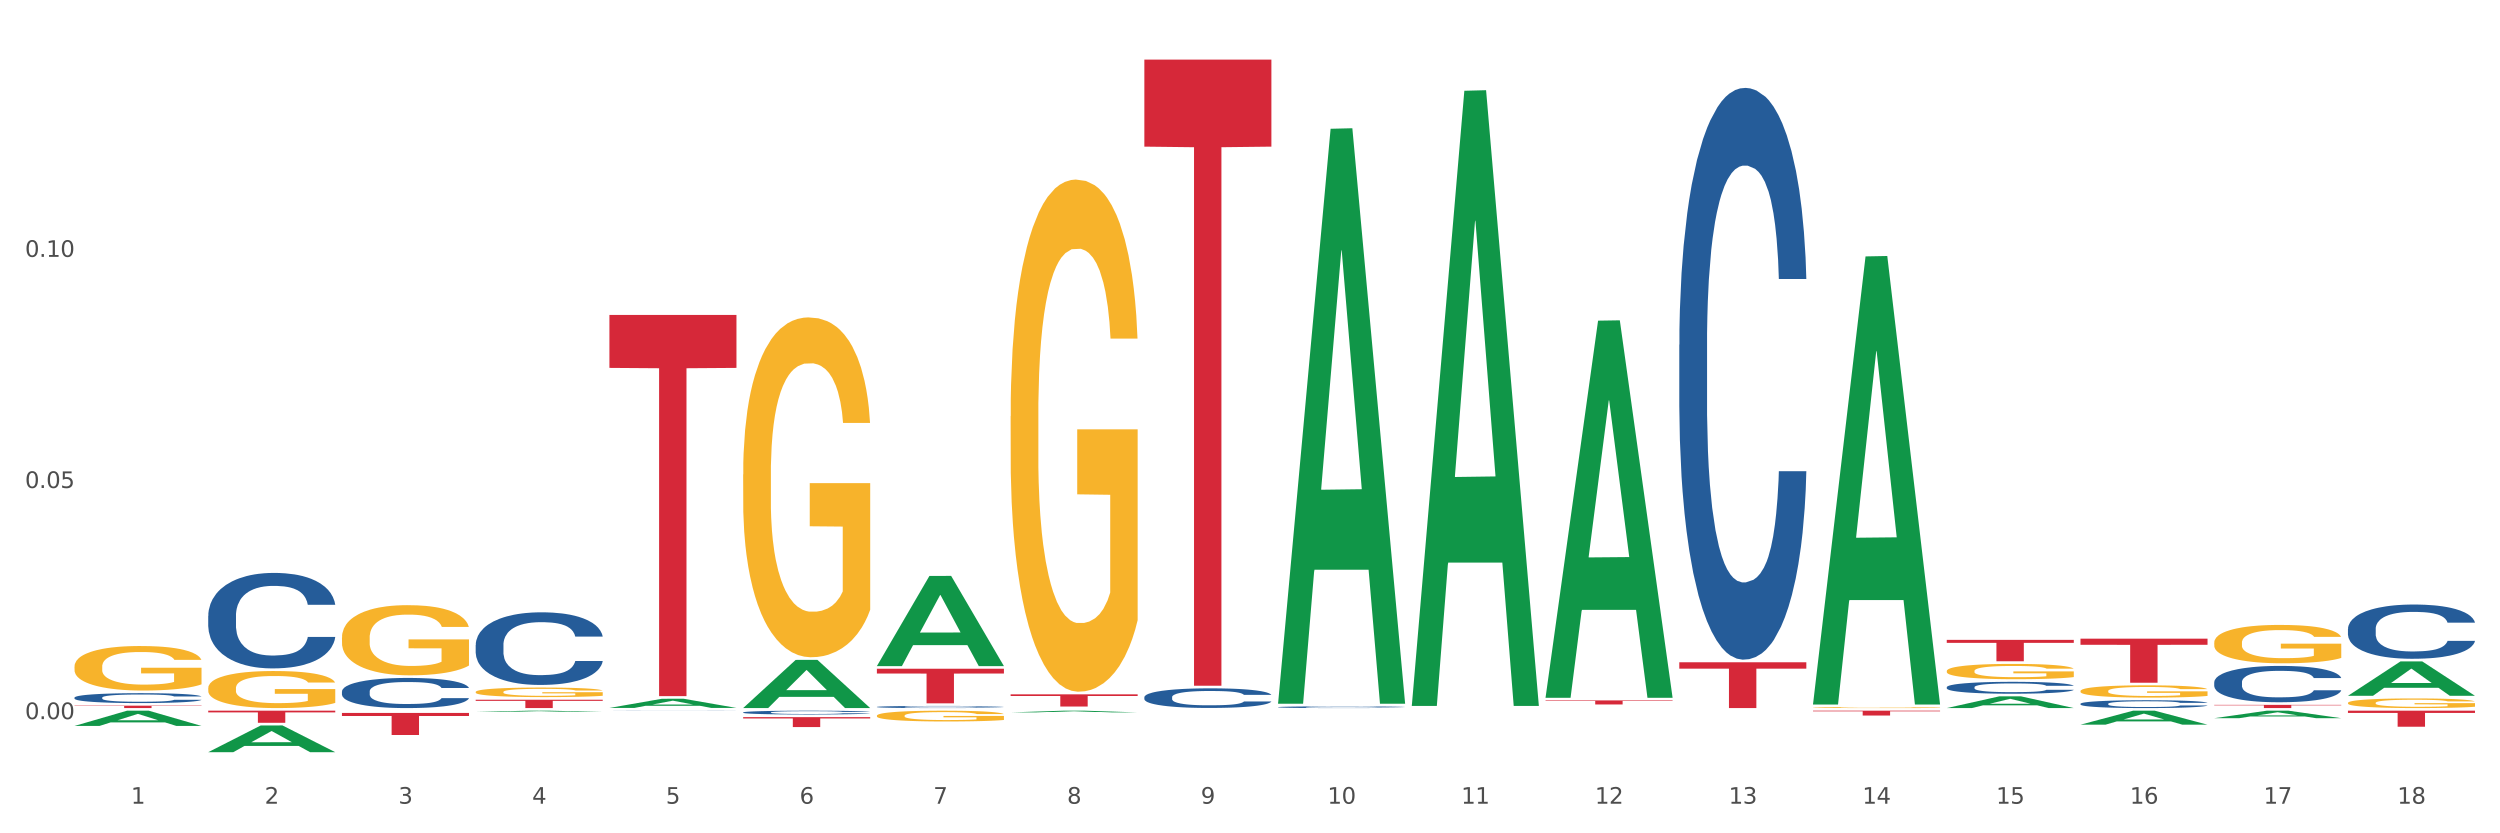
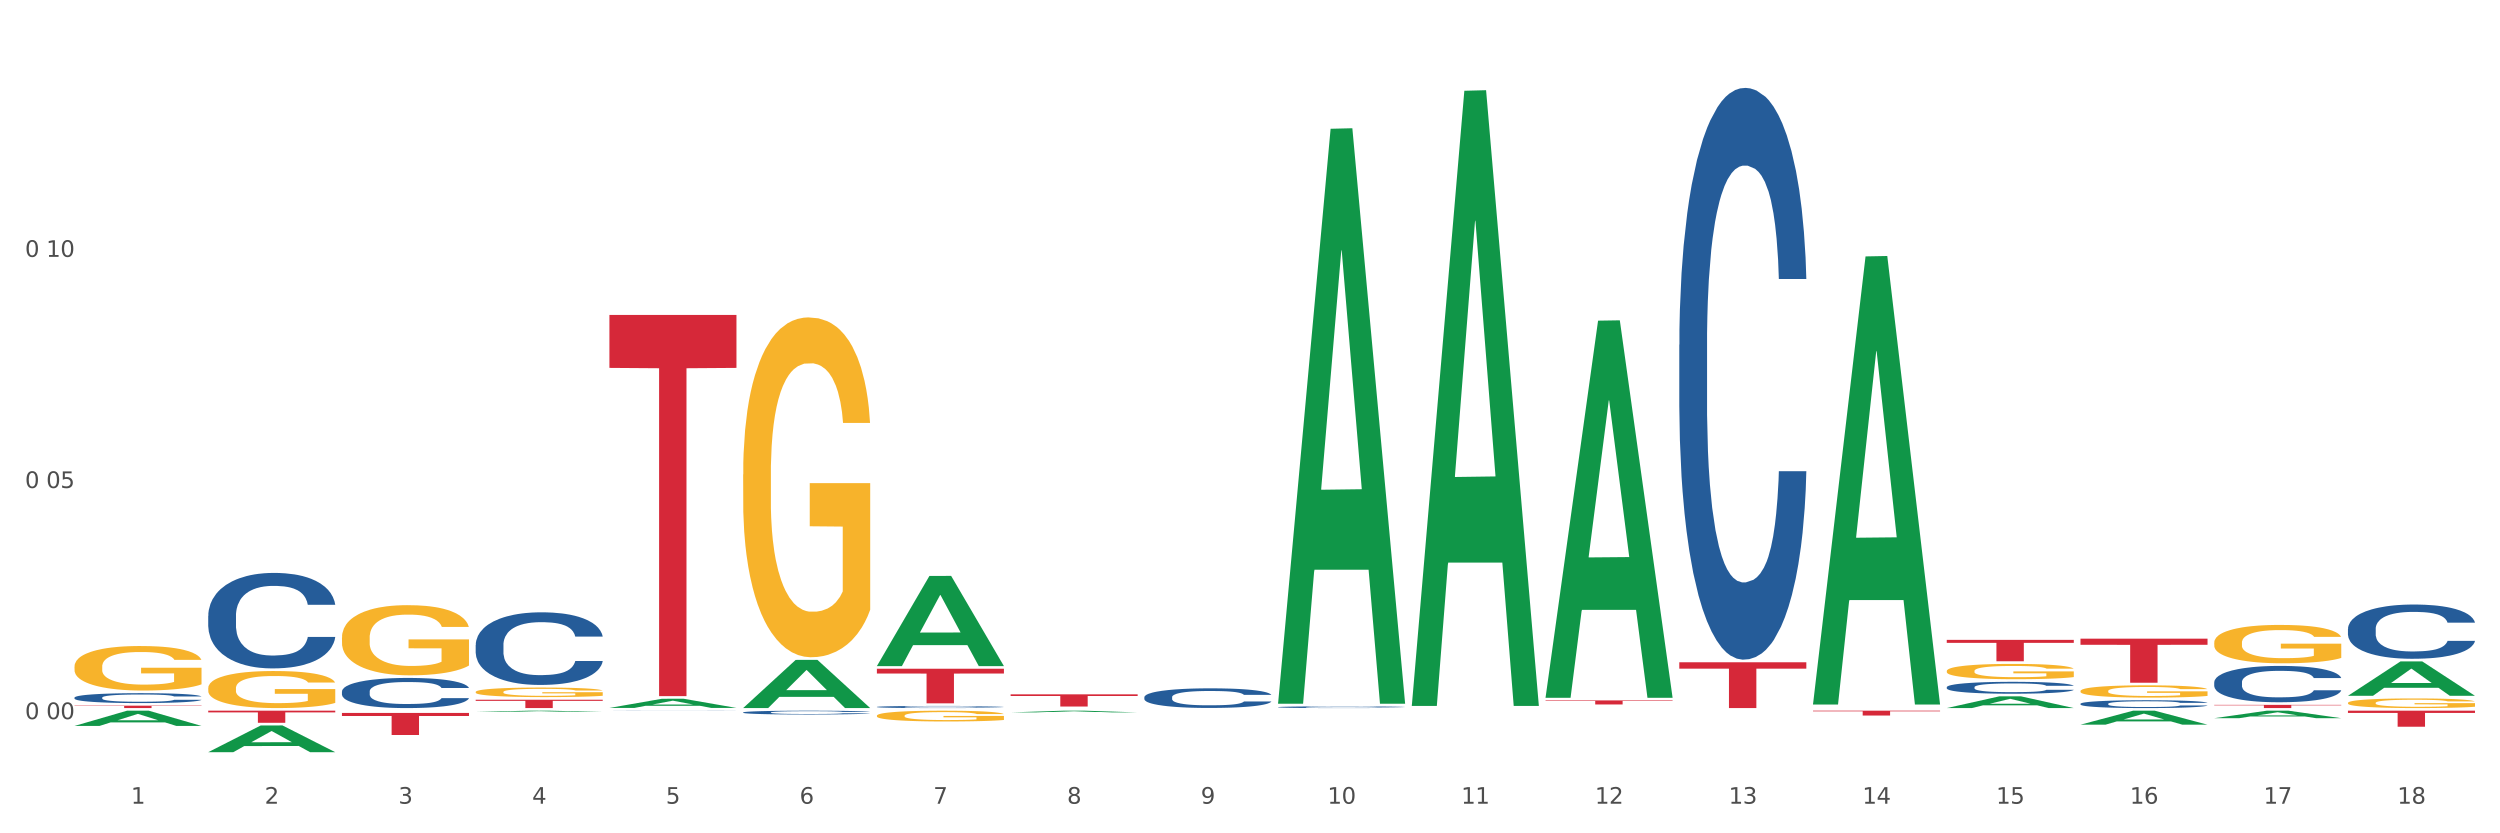
<svg xmlns="http://www.w3.org/2000/svg" xmlns:xlink="http://www.w3.org/1999/xlink" width="1080pt" height="360pt" viewBox="0 0 1080 360" version="1.1">
  <rect x="0" y="0" width="1080" height="360" fill="#333333" stroke="none" />
  <defs>
    <style type="text/css">*{stroke-linejoin: round; stroke-linecap: butt}</style>
  </defs>
  <g id="figure_1">
    <g id="patch_1">
      <path d="M 0 360  L 1080 360  L 1080 0  L 0 0  z " style="fill: #ffffff; stroke: #ffffff; stroke-linejoin: miter" />
    </g>
    <g id="axes_1">
      <g id="matplotlib.axis_1">
        <g id="xtick_1">
          <g id="text_1">
            <g style="fill: #4d4d4d" transform="translate(56.563 347.204) scale(0.096 -0.096)">
              <defs>
                <path id="DejaVuSans-31" d="M 794 531  L 1825 531  L 1825 4091  L 703 3866  L 703 4441  L 1819 4666  L 2450 4666  L 2450 531  L 3481 531  L 3481 0  L 794 0  L 794 531  z " transform="scale(0.016)" />
              </defs>
              <use xlink:href="#DejaVuSans-31" />
            </g>
          </g>
        </g>
        <g id="xtick_2">
          <g id="text_2">
            <g style="fill: #4d4d4d" transform="translate(114.336 347.204) scale(0.096 -0.096)">
              <defs>
                <path id="DejaVuSans-32" d="M 1228 531  L 3431 531  L 3431 0  L 469 0  L 469 531  Q 828 903 1448 1529  Q 2069 2156 2228 2338  Q 2531 2678 2651 2914  Q 2772 3150 2772 3378  Q 2772 3750 2511 3984  Q 2250 4219 1831 4219  Q 1534 4219 1204 4116  Q 875 4013 500 3803  L 500 4441  Q 881 4594 1212 4672  Q 1544 4750 1819 4750  Q 2544 4750 2975 4387  Q 3406 4025 3406 3419  Q 3406 3131 3298 2873  Q 3191 2616 2906 2266  Q 2828 2175 2409 1742  Q 1991 1309 1228 531  z " transform="scale(0.016)" />
              </defs>
              <use xlink:href="#DejaVuSans-32" />
            </g>
          </g>
        </g>
        <g id="xtick_3">
          <g id="text_3">
            <g style="fill: #4d4d4d" transform="translate(172.109 347.204) scale(0.096 -0.096)">
              <defs>
                <path id="DejaVuSans-33" d="M 2597 2516  Q 3050 2419 3304 2112  Q 3559 1806 3559 1356  Q 3559 666 3084 287  Q 2609 -91 1734 -91  Q 1441 -91 1130 -33  Q 819 25 488 141  L 488 750  Q 750 597 1062 519  Q 1375 441 1716 441  Q 2309 441 2620 675  Q 2931 909 2931 1356  Q 2931 1769 2642 2001  Q 2353 2234 1838 2234  L 1294 2234  L 1294 2753  L 1863 2753  Q 2328 2753 2575 2939  Q 2822 3125 2822 3475  Q 2822 3834 2567 4026  Q 2313 4219 1838 4219  Q 1578 4219 1281 4162  Q 984 4106 628 3988  L 628 4550  Q 988 4650 1302 4700  Q 1616 4750 1894 4750  Q 2613 4750 3031 4423  Q 3450 4097 3450 3541  Q 3450 3153 3228 2886  Q 3006 2619 2597 2516  z " transform="scale(0.016)" />
              </defs>
              <use xlink:href="#DejaVuSans-33" />
            </g>
          </g>
        </g>
        <g id="xtick_4">
          <g id="text_4">
            <g style="fill: #4d4d4d" transform="translate(229.882 347.204) scale(0.096 -0.096)">
              <defs>
                <path id="DejaVuSans-34" d="M 2419 4116  L 825 1625  L 2419 1625  L 2419 4116  z M 2253 4666  L 3047 4666  L 3047 1625  L 3713 1625  L 3713 1100  L 3047 1100  L 3047 0  L 2419 0  L 2419 1100  L 313 1100  L 313 1709  L 2253 4666  z " transform="scale(0.016)" />
              </defs>
              <use xlink:href="#DejaVuSans-34" />
            </g>
          </g>
        </g>
        <g id="xtick_5">
          <g id="text_5">
            <g style="fill: #4d4d4d" transform="translate(287.655 347.204) scale(0.096 -0.096)">
              <defs>
                <path id="DejaVuSans-35" d="M 691 4666  L 3169 4666  L 3169 4134  L 1269 4134  L 1269 2991  Q 1406 3038 1543 3061  Q 1681 3084 1819 3084  Q 2600 3084 3056 2656  Q 3513 2228 3513 1497  Q 3513 744 3044 326  Q 2575 -91 1722 -91  Q 1428 -91 1123 -41  Q 819 9 494 109  L 494 744  Q 775 591 1075 516  Q 1375 441 1709 441  Q 2250 441 2565 725  Q 2881 1009 2881 1497  Q 2881 1984 2565 2268  Q 2250 2553 1709 2553  Q 1456 2553 1204 2497  Q 953 2441 691 2322  L 691 4666  z " transform="scale(0.016)" />
              </defs>
              <use xlink:href="#DejaVuSans-35" />
            </g>
          </g>
        </g>
        <g id="xtick_6">
          <g id="text_6">
            <g style="fill: #4d4d4d" transform="translate(345.428 347.204) scale(0.096 -0.096)">
              <defs>
                <path id="DejaVuSans-36" d="M 2113 2584  Q 1688 2584 1439 2293  Q 1191 2003 1191 1497  Q 1191 994 1439 701  Q 1688 409 2113 409  Q 2538 409 2786 701  Q 3034 994 3034 1497  Q 3034 2003 2786 2293  Q 2538 2584 2113 2584  z M 3366 4563  L 3366 3988  Q 3128 4100 2886 4159  Q 2644 4219 2406 4219  Q 1781 4219 1451 3797  Q 1122 3375 1075 2522  Q 1259 2794 1537 2939  Q 1816 3084 2150 3084  Q 2853 3084 3261 2657  Q 3669 2231 3669 1497  Q 3669 778 3244 343  Q 2819 -91 2113 -91  Q 1303 -91 875 529  Q 447 1150 447 2328  Q 447 3434 972 4092  Q 1497 4750 2381 4750  Q 2619 4750 2861 4703  Q 3103 4656 3366 4563  z " transform="scale(0.016)" />
              </defs>
              <use xlink:href="#DejaVuSans-36" />
            </g>
          </g>
        </g>
        <g id="xtick_7">
          <g id="text_7">
            <g style="fill: #4d4d4d" transform="translate(403.201 347.204) scale(0.096 -0.096)">
              <defs>
                <path id="DejaVuSans-37" d="M 525 4666  L 3525 4666  L 3525 4397  L 1831 0  L 1172 0  L 2766 4134  L 525 4134  L 525 4666  z " transform="scale(0.016)" />
              </defs>
              <use xlink:href="#DejaVuSans-37" />
            </g>
          </g>
        </g>
        <g id="xtick_8">
          <g id="text_8">
            <g style="fill: #4d4d4d" transform="translate(460.974 347.204) scale(0.096 -0.096)">
              <defs>
                <path id="DejaVuSans-38" d="M 2034 2216  Q 1584 2216 1326 1975  Q 1069 1734 1069 1313  Q 1069 891 1326 650  Q 1584 409 2034 409  Q 2484 409 2743 651  Q 3003 894 3003 1313  Q 3003 1734 2745 1975  Q 2488 2216 2034 2216  z M 1403 2484  Q 997 2584 770 2862  Q 544 3141 544 3541  Q 544 4100 942 4425  Q 1341 4750 2034 4750  Q 2731 4750 3128 4425  Q 3525 4100 3525 3541  Q 3525 3141 3298 2862  Q 3072 2584 2669 2484  Q 3125 2378 3379 2068  Q 3634 1759 3634 1313  Q 3634 634 3220 271  Q 2806 -91 2034 -91  Q 1263 -91 848 271  Q 434 634 434 1313  Q 434 1759 690 2068  Q 947 2378 1403 2484  z M 1172 3481  Q 1172 3119 1398 2916  Q 1625 2713 2034 2713  Q 2441 2713 2670 2916  Q 2900 3119 2900 3481  Q 2900 3844 2670 4047  Q 2441 4250 2034 4250  Q 1625 4250 1398 4047  Q 1172 3844 1172 3481  z " transform="scale(0.016)" />
              </defs>
              <use xlink:href="#DejaVuSans-38" />
            </g>
          </g>
        </g>
        <g id="xtick_9">
          <g id="text_9">
            <g style="fill: #4d4d4d" transform="translate(518.747 347.204) scale(0.096 -0.096)">
              <defs>
                <path id="DejaVuSans-39" d="M 703 97  L 703 672  Q 941 559 1184 500  Q 1428 441 1663 441  Q 2288 441 2617 861  Q 2947 1281 2994 2138  Q 2813 1869 2534 1725  Q 2256 1581 1919 1581  Q 1219 1581 811 2004  Q 403 2428 403 3163  Q 403 3881 828 4315  Q 1253 4750 1959 4750  Q 2769 4750 3195 4129  Q 3622 3509 3622 2328  Q 3622 1225 3098 567  Q 2575 -91 1691 -91  Q 1453 -91 1209 -44  Q 966 3 703 97  z M 1959 2075  Q 2384 2075 2632 2365  Q 2881 2656 2881 3163  Q 2881 3666 2632 3958  Q 2384 4250 1959 4250  Q 1534 4250 1286 3958  Q 1038 3666 1038 3163  Q 1038 2656 1286 2365  Q 1534 2075 1959 2075  z " transform="scale(0.016)" />
              </defs>
              <use xlink:href="#DejaVuSans-39" />
            </g>
          </g>
        </g>
        <g id="xtick_10">
          <g id="text_10">
            <g style="fill: #4d4d4d" transform="translate(573.466 347.204) scale(0.096 -0.096)">
              <defs>
                <path id="DejaVuSans-30" d="M 2034 4250  Q 1547 4250 1301 3770  Q 1056 3291 1056 2328  Q 1056 1369 1301 889  Q 1547 409 2034 409  Q 2525 409 2770 889  Q 3016 1369 3016 2328  Q 3016 3291 2770 3770  Q 2525 4250 2034 4250  z M 2034 4750  Q 2819 4750 3233 4129  Q 3647 3509 3647 2328  Q 3647 1150 3233 529  Q 2819 -91 2034 -91  Q 1250 -91 836 529  Q 422 1150 422 2328  Q 422 3509 836 4129  Q 1250 4750 2034 4750  z " transform="scale(0.016)" />
              </defs>
              <use xlink:href="#DejaVuSans-31" />
              <use xlink:href="#DejaVuSans-30" transform="translate(63.623 0)" />
            </g>
          </g>
        </g>
        <g id="xtick_11">
          <g id="text_11">
            <g style="fill: #4d4d4d" transform="translate(631.239 347.204) scale(0.096 -0.096)">
              <use xlink:href="#DejaVuSans-31" />
              <use xlink:href="#DejaVuSans-31" transform="translate(63.623 0)" />
            </g>
          </g>
        </g>
        <g id="xtick_12">
          <g id="text_12">
            <g style="fill: #4d4d4d" transform="translate(689.012 347.204) scale(0.096 -0.096)">
              <use xlink:href="#DejaVuSans-31" />
              <use xlink:href="#DejaVuSans-32" transform="translate(63.623 0)" />
            </g>
          </g>
        </g>
        <g id="xtick_13">
          <g id="text_13">
            <g style="fill: #4d4d4d" transform="translate(746.785 347.204) scale(0.096 -0.096)">
              <use xlink:href="#DejaVuSans-31" />
              <use xlink:href="#DejaVuSans-33" transform="translate(63.623 0)" />
            </g>
          </g>
        </g>
        <g id="xtick_14">
          <g id="text_14">
            <g style="fill: #4d4d4d" transform="translate(804.558 347.204) scale(0.096 -0.096)">
              <use xlink:href="#DejaVuSans-31" />
              <use xlink:href="#DejaVuSans-34" transform="translate(63.623 0)" />
            </g>
          </g>
        </g>
        <g id="xtick_15">
          <g id="text_15">
            <g style="fill: #4d4d4d" transform="translate(862.331 347.204) scale(0.096 -0.096)">
              <use xlink:href="#DejaVuSans-31" />
              <use xlink:href="#DejaVuSans-35" transform="translate(63.623 0)" />
            </g>
          </g>
        </g>
        <g id="xtick_16">
          <g id="text_16">
            <g style="fill: #4d4d4d" transform="translate(920.104 347.204) scale(0.096 -0.096)">
              <use xlink:href="#DejaVuSans-31" />
              <use xlink:href="#DejaVuSans-36" transform="translate(63.623 0)" />
            </g>
          </g>
        </g>
        <g id="xtick_17">
          <g id="text_17">
            <g style="fill: #4d4d4d" transform="translate(977.877 347.204) scale(0.096 -0.096)">
              <use xlink:href="#DejaVuSans-31" />
              <use xlink:href="#DejaVuSans-37" transform="translate(63.623 0)" />
            </g>
          </g>
        </g>
        <g id="xtick_18">
          <g id="text_18">
            <g style="fill: #4d4d4d" transform="translate(1035.65 347.204) scale(0.096 -0.096)">
              <use xlink:href="#DejaVuSans-31" />
              <use xlink:href="#DejaVuSans-38" transform="translate(63.623 0)" />
            </g>
          </g>
        </g>
        <g id="xtick_19" />
        <g id="xtick_20" />
        <g id="xtick_21" />
        <g id="xtick_22" />
        <g id="xtick_23" />
        <g id="xtick_24" />
        <g id="xtick_25" />
        <g id="xtick_26" />
        <g id="xtick_27" />
        <g id="xtick_28" />
        <g id="xtick_29" />
        <g id="xtick_30" />
        <g id="xtick_31" />
        <g id="xtick_32" />
        <g id="xtick_33" />
        <g id="xtick_34" />
        <g id="xtick_35" />
      </g>
      <g id="matplotlib.axis_2">
        <g id="ytick_1">
          <g id="text_19">
            <g style="fill: #4d4d4d" transform="translate(10.8 310.663) scale(0.096 -0.096)">
              <defs>
-                 <path id="DejaVuSans-2e" d="M 684 794  L 1344 794  L 1344 0  L 684 0  L 684 794  z " transform="scale(0.016)" />
-               </defs>
+                 </defs>
              <use xlink:href="#DejaVuSans-30" />
              <use xlink:href="#DejaVuSans-2e" transform="translate(63.623 0)" />
              <use xlink:href="#DejaVuSans-30" transform="translate(95.41 0)" />
              <use xlink:href="#DejaVuSans-30" transform="translate(159.033 0)" />
            </g>
          </g>
        </g>
        <g id="ytick_2">
          <g id="text_20">
            <g style="fill: #4d4d4d" transform="translate(10.8 210.815) scale(0.096 -0.096)">
              <use xlink:href="#DejaVuSans-30" />
              <use xlink:href="#DejaVuSans-2e" transform="translate(63.623 0)" />
              <use xlink:href="#DejaVuSans-30" transform="translate(95.41 0)" />
              <use xlink:href="#DejaVuSans-35" transform="translate(159.033 0)" />
            </g>
          </g>
        </g>
        <g id="ytick_3">
          <g id="text_21">
            <g style="fill: #4d4d4d" transform="translate(10.8 110.966) scale(0.096 -0.096)">
              <use xlink:href="#DejaVuSans-30" />
              <use xlink:href="#DejaVuSans-2e" transform="translate(63.623 0)" />
              <use xlink:href="#DejaVuSans-31" transform="translate(95.41 0)" />
              <use xlink:href="#DejaVuSans-30" transform="translate(159.033 0)" />
            </g>
          </g>
        </g>
        <g id="ytick_4" />
        <g id="ytick_5" />
        <g id="ytick_6" />
      </g>
      <g id="PolyCollection_1">
        <path d="M 1014.316 303.649  L 1014.38 303.645  L 1014.38 303.508  L 1014.51 303.39  L 1015.158 303.105  L 1016.13 302.869  L 1016.843 302.743  L 1017.556 302.641  L 1018.398 302.538  L 1019.435 302.431  L 1021.314 302.275  L 1022.48 302.195  L 1023.906 302.111  L 1026.498 301.99  L 1028.377 301.921  L 1030.321 301.864  L 1033.496 301.796  L 1035.57 301.765  L 1037.773 301.742  L 1040.429 301.727  L 1042.438 301.723  L 1046.845 301.735  L 1050.603 301.769  L 1052.417 301.796  L 1054.75 301.841  L 1055.981 301.872  L 1057.99 301.933  L 1060.063 302.012  L 1061.489 302.081  L 1063.627 302.21  L 1065.247 302.34  L 1066.738 302.5  L 1067.515 302.61  L 1068.098 302.713  L 1068.617 302.831  L 1069.135 303.017  L 1057.471 303.017  L 1057.018 302.884  L 1056.305 302.759  L 1055.268 302.637  L 1054.361 302.561  L 1052.806 302.465  L 1051.38 302.405  L 1049.89 302.359  L 1048.076 302.321  L 1046.65 302.302  L 1044.641 302.287  L 1040.689 302.29  L 1038.032 302.321  L 1036.218 302.359  L 1035.051 302.393  L 1034.014 302.431  L 1032.848 302.484  L 1031.487 302.564  L 1030.515 302.637  L 1029.543 302.728  L 1028.766 302.819  L 1028.053 302.926  L 1027.47 303.04  L 1027.016 303.158  L 1026.627 303.303  L 1026.303 303.543  L 1026.303 304.064  L 1026.433 304.182  L 1026.757 304.338  L 1027.146 304.456  L 1027.794 304.597  L 1028.377 304.692  L 1029.479 304.829  L 1030.71 304.943  L 1031.682 305.016  L 1032.654 305.077  L 1034.338 305.16  L 1036.218 305.229  L 1037.838 305.271  L 1040.041 305.309  L 1041.531 305.324  L 1042.827 305.332  L 1046.002 305.332  L 1048.27 305.32  L 1050.797 305.293  L 1052.741 305.259  L 1054.361 305.217  L 1056.176 305.149  L 1057.342 305.084  L 1057.342 304.289  L 1043.086 304.285  L 1043.086 303.756  L 1069.2 303.756  L 1069.2 305.309  L 1068.098 305.389  L 1066.867 305.461  L 1065.571 305.526  L 1063.627 305.606  L 1061.295 305.682  L 1059.221 305.735  L 1057.018 305.781  L 1054.426 305.823  L 1051.056 305.861  L 1048.983 305.876  L 1046.391 305.887  L 1043.345 305.891  L 1040.689 305.883  L 1038.097 305.864  L 1035.375 305.83  L 1032.718 305.781  L 1030.71 305.731  L 1028.701 305.67  L 1026.563 305.59  L 1024.878 305.514  L 1023.582 305.446  L 1022.156 305.358  L 1020.601 305.244  L 1019.435 305.141  L 1018.398 305.035  L 1017.296 304.898  L 1016.519 304.78  L 1015.741 304.631  L 1015.288 304.521  L 1014.769 304.35  L 1014.38 304.11  L 1014.316 303.649  z " clip-path="url(#p61f87895a7)" style="fill: #f7b32b" />
        <path d="M 840.997 289.863  L 841.062 289.857  L 841.062 289.639  L 841.191 289.452  L 841.839 288.999  L 842.811 288.624  L 843.524 288.425  L 844.237 288.262  L 845.079 288.098  L 846.116 287.929  L 847.995 287.681  L 849.161 287.554  L 850.587 287.422  L 853.179 287.228  L 855.058 287.119  L 857.002 287.029  L 860.177 286.92  L 862.251 286.872  L 864.454 286.835  L 867.111 286.811  L 869.119 286.805  L 873.526 286.823  L 877.284 286.878  L 879.098 286.92  L 881.431 286.992  L 882.662 287.041  L 884.671 287.138  L 886.744 287.264  L 888.17 287.373  L 890.308 287.579  L 891.928 287.784  L 893.419 288.038  L 894.196 288.213  L 894.779 288.376  L 895.298 288.564  L 895.816 288.86  L 884.153 288.86  L 883.699 288.648  L 882.986 288.449  L 881.949 288.255  L 881.042 288.135  L 879.487 287.984  L 878.061 287.887  L 876.571 287.814  L 874.757 287.754  L 873.331 287.724  L 871.322 287.7  L 867.37 287.706  L 864.713 287.754  L 862.899 287.814  L 861.732 287.869  L 860.695 287.929  L 859.529 288.014  L 858.168 288.141  L 857.196 288.255  L 856.224 288.401  L 855.447 288.546  L 854.734 288.715  L 854.151 288.896  L 853.697 289.083  L 853.308 289.313  L 852.984 289.694  L 852.984 290.522  L 853.114 290.709  L 853.438 290.957  L 853.827 291.144  L 854.475 291.368  L 855.058 291.519  L 856.16 291.736  L 857.391 291.918  L 858.363 292.032  L 859.335 292.129  L 861.019 292.262  L 862.899 292.371  L 864.519 292.437  L 866.722 292.498  L 868.212 292.522  L 869.508 292.534  L 872.683 292.534  L 874.951 292.516  L 877.478 292.474  L 879.422 292.419  L 881.042 292.353  L 882.857 292.244  L 884.023 292.141  L 884.023 290.878  L 869.767 290.872  L 869.767 290.032  L 895.881 290.032  L 895.881 292.498  L 894.779 292.625  L 893.548 292.739  L 892.252 292.842  L 890.308 292.969  L 887.976 293.09  L 885.902 293.175  L 883.699 293.247  L 881.107 293.314  L 877.737 293.374  L 875.664 293.398  L 873.072 293.416  L 870.026 293.422  L 867.37 293.41  L 864.778 293.38  L 862.056 293.326  L 859.4 293.247  L 857.391 293.169  L 855.382 293.072  L 853.244 292.945  L 851.559 292.824  L 850.263 292.715  L 848.837 292.576  L 847.282 292.395  L 846.116 292.232  L 845.079 292.063  L 843.977 291.845  L 843.2 291.658  L 842.422 291.422  L 841.969 291.247  L 841.45 290.975  L 841.062 290.594  L 840.997 289.863  z " clip-path="url(#p61f87895a7)" style="fill: #f7b32b" />
        <path d="M 898.77 298.517  L 898.835 298.512  L 898.835 298.338  L 898.964 298.187  L 899.612 297.824  L 900.584 297.523  L 901.297 297.363  L 902.01 297.232  L 902.852 297.101  L 903.889 296.965  L 905.768 296.766  L 906.934 296.665  L 908.36 296.558  L 910.952 296.403  L 912.831 296.315  L 914.775 296.243  L 917.95 296.155  L 920.024 296.117  L 922.227 296.088  L 924.884 296.068  L 926.892 296.063  L 931.299 296.078  L 935.057 296.121  L 936.871 296.155  L 939.204 296.214  L 940.435 296.252  L 942.444 296.33  L 944.517 296.432  L 945.943 296.519  L 948.081 296.684  L 949.701 296.849  L 951.192 297.053  L 951.969 297.193  L 952.552 297.324  L 953.071 297.474  L 953.589 297.712  L 941.926 297.712  L 941.472 297.542  L 940.759 297.382  L 939.722 297.227  L 938.815 297.13  L 937.26 297.009  L 935.834 296.931  L 934.344 296.873  L 932.53 296.825  L 931.104 296.8  L 929.095 296.781  L 925.143 296.786  L 922.486 296.825  L 920.672 296.873  L 919.505 296.917  L 918.468 296.965  L 917.302 297.033  L 915.941 297.135  L 914.969 297.227  L 913.997 297.344  L 913.22 297.46  L 912.507 297.596  L 911.924 297.741  L 911.47 297.892  L 911.081 298.076  L 910.757 298.381  L 910.757 299.046  L 910.887 299.196  L 911.211 299.395  L 911.6 299.545  L 912.248 299.725  L 912.831 299.846  L 913.933 300.02  L 915.164 300.166  L 916.136 300.258  L 917.108 300.336  L 918.792 300.442  L 920.672 300.53  L 922.292 300.583  L 924.495 300.631  L 925.985 300.651  L 927.281 300.661  L 930.456 300.661  L 932.724 300.646  L 935.251 300.612  L 937.195 300.568  L 938.815 300.515  L 940.63 300.428  L 941.796 300.345  L 941.796 299.332  L 927.54 299.327  L 927.54 298.653  L 953.654 298.653  L 953.654 300.631  L 952.552 300.733  L 951.321 300.825  L 950.025 300.908  L 948.081 301.01  L 945.749 301.107  L 943.675 301.175  L 941.472 301.233  L 938.88 301.286  L 935.51 301.335  L 933.437 301.354  L 930.845 301.369  L 927.799 301.373  L 925.143 301.364  L 922.551 301.339  L 919.829 301.296  L 917.172 301.233  L 915.164 301.17  L 913.155 301.092  L 911.017 300.99  L 909.332 300.893  L 908.036 300.806  L 906.61 300.694  L 905.055 300.549  L 903.889 300.418  L 902.852 300.282  L 901.75 300.108  L 900.973 299.957  L 900.195 299.768  L 899.742 299.628  L 899.223 299.409  L 898.835 299.104  L 898.77 298.517  z " clip-path="url(#p61f87895a7)" style="fill: #f7b32b" />
        <path d="M 956.543 277.627  L 956.607 277.612  L 956.607 277.066  L 956.737 276.597  L 957.385 275.461  L 958.357 274.522  L 959.07 274.023  L 959.783 273.614  L 960.625 273.205  L 961.662 272.781  L 963.541 272.16  L 964.707 271.842  L 966.133 271.509  L 968.725 271.024  L 970.604 270.752  L 972.548 270.525  L 975.723 270.252  L 977.797 270.131  L 980 270.04  L 982.656 269.98  L 984.665 269.964  L 989.072 270.01  L 992.83 270.146  L 994.644 270.252  L 996.977 270.434  L 998.208 270.555  L 1000.217 270.797  L 1002.29 271.115  L 1003.716 271.388  L 1005.854 271.903  L 1007.474 272.418  L 1008.965 273.054  L 1009.742 273.493  L 1010.325 273.902  L 1010.844 274.371  L 1011.362 275.113  L 999.698 275.113  L 999.245 274.583  L 998.532 274.083  L 997.495 273.599  L 996.588 273.296  L 995.033 272.917  L 993.607 272.675  L 992.117 272.493  L 990.303 272.342  L 988.877 272.266  L 986.868 272.206  L 982.916 272.221  L 980.259 272.342  L 978.445 272.493  L 977.278 272.63  L 976.241 272.781  L 975.075 272.993  L 973.714 273.311  L 972.742 273.599  L 971.77 273.962  L 970.993 274.326  L 970.28 274.75  L 969.697 275.204  L 969.243 275.673  L 968.854 276.249  L 968.53 277.203  L 968.53 279.277  L 968.66 279.747  L 968.984 280.368  L 969.373 280.837  L 970.021 281.397  L 970.604 281.776  L 971.706 282.321  L 972.937 282.775  L 973.909 283.063  L 974.881 283.305  L 976.565 283.638  L 978.445 283.911  L 980.065 284.078  L 982.268 284.229  L 983.758 284.29  L 985.054 284.32  L 988.229 284.32  L 990.497 284.274  L 993.024 284.168  L 994.968 284.032  L 996.588 283.866  L 998.403 283.593  L 999.569 283.336  L 999.569 280.171  L 985.313 280.156  L 985.313 278.051  L 1011.427 278.051  L 1011.427 284.229  L 1010.325 284.547  L 1009.094 284.835  L 1007.798 285.092  L 1005.854 285.41  L 1003.522 285.713  L 1001.448 285.925  L 999.245 286.107  L 996.653 286.273  L 993.283 286.425  L 991.21 286.485  L 988.618 286.531  L 985.572 286.546  L 982.916 286.516  L 980.324 286.44  L 977.602 286.304  L 974.945 286.107  L 972.937 285.91  L 970.928 285.668  L 968.79 285.35  L 967.105 285.047  L 965.809 284.774  L 964.383 284.426  L 962.828 283.972  L 961.662 283.563  L 960.625 283.139  L 959.523 282.594  L 958.746 282.124  L 957.968 281.534  L 957.515 281.094  L 956.996 280.413  L 956.607 279.459  L 956.543 277.627  z " clip-path="url(#p61f87895a7)" style="fill: #f7b32b" />
        <path d="M 956.543 294.727  L 956.608 294.713  L 956.608 294.311  L 956.802 293.766  L 957.516 292.762  L 958.424 292.002  L 959.981 291.113  L 960.824 290.74  L 961.927 290.324  L 964.198 289.65  L 966.793 289.076  L 968.609 288.761  L 969.972 288.56  L 973.021 288.202  L 974.773 288.044  L 976.589 287.915  L 978.146 287.829  L 980.741 287.728  L 982.817 287.685  L 985.217 287.671  L 987.229 287.685  L 989.888 287.743  L 993.781 287.915  L 995.273 288.015  L 997.284 288.187  L 999.36 288.417  L 1001.047 288.646  L 1002.993 288.976  L 1005.004 289.406  L 1006.951 289.951  L 1008.313 290.453  L 1009.416 290.984  L 1010.389 291.629  L 1011.103 292.332  L 1011.427 292.92  L 999.555 292.92  L 999.231 292.39  L 998.582 291.816  L 997.933 291.429  L 997.219 291.113  L 996.116 290.755  L 995.143 290.525  L 993.521 290.253  L 992.029 290.08  L 990.797 289.98  L 989.305 289.894  L 986.126 289.808  L 983.855 289.808  L 982.428 289.837  L 980.676 289.908  L 979.184 290.009  L 977.432 290.181  L 976.07 290.367  L 974.708 290.611  L 973.929 290.783  L 972.761 291.099  L 971.983 291.357  L 970.945 291.802  L 970.361 292.117  L 969.323 292.935  L 968.869 293.537  L 968.674 293.953  L 968.545 294.412  L 968.545 296.649  L 968.934 297.653  L 969.258 298.084  L 969.777 298.571  L 970.75 299.202  L 972.178 299.819  L 973.67 300.264  L 974.902 300.536  L 976.07 300.737  L 977.238 300.895  L 978.665 301.038  L 979.833 301.124  L 981.584 301.21  L 983.66 301.253  L 985.282 301.253  L 988.591 301.182  L 990.083 301.11  L 991.51 301.009  L 993.067 300.852  L 994.3 300.68  L 995.014 300.55  L 996.181 300.278  L 997.09 299.991  L 997.868 299.661  L 998.387 299.374  L 998.971 298.944  L 999.425 298.456  L 999.555 298.198  L 1011.427 298.198  L 1011.168 298.715  L 1010.713 299.217  L 1009.805 299.891  L 1009.092 300.278  L 1007.989 300.751  L 1006.821 301.153  L 1005.199 301.597  L 1003.707 301.927  L 1002.15 302.214  L 1000.463 302.472  L 997.414 302.831  L 996.311 302.931  L 993.976 303.103  L 992.159 303.204  L 989.499 303.304  L 986.774 303.362  L 983.92 303.376  L 981.39 303.347  L 978.6 303.261  L 976.849 303.175  L 974.902 303.046  L 972.632 302.845  L 970.491 302.601  L 968.48 302.315  L 966.598 301.985  L 964.847 301.612  L 962.576 300.995  L 960.889 300.393  L 959.657 299.833  L 958.813 299.36  L 957.97 298.758  L 957.516 298.342  L 956.802 297.338  L 956.543 296.405  L 956.543 294.727  z " clip-path="url(#p61f87895a7)" style="fill: #255c99" />
        <path d="M 898.77 304.023  L 898.835 304.02  L 898.835 303.933  L 899.029 303.815  L 899.743 303.598  L 900.651 303.434  L 902.208 303.242  L 903.051 303.161  L 904.154 303.072  L 906.425 302.926  L 909.02 302.802  L 910.836 302.734  L 912.199 302.69  L 915.248 302.613  L 917 302.579  L 918.816 302.551  L 920.373 302.532  L 922.968 302.511  L 925.044 302.501  L 927.444 302.498  L 929.456 302.501  L 932.116 302.514  L 936.008 302.551  L 937.5 302.573  L 939.511 302.61  L 941.587 302.66  L 943.274 302.709  L 945.22 302.78  L 947.231 302.873  L 949.178 302.991  L 950.54 303.099  L 951.643 303.214  L 952.616 303.354  L 953.33 303.505  L 953.654 303.632  L 941.782 303.632  L 941.458 303.518  L 940.809 303.394  L 940.16 303.31  L 939.446 303.242  L 938.344 303.165  L 937.37 303.115  L 935.749 303.056  L 934.256 303.019  L 933.024 302.997  L 931.532 302.979  L 928.353 302.96  L 926.082 302.96  L 924.655 302.966  L 922.903 302.982  L 921.411 303.003  L 919.659 303.041  L 918.297 303.081  L 916.935 303.134  L 916.156 303.171  L 914.988 303.239  L 914.21 303.295  L 913.172 303.391  L 912.588 303.459  L 911.55 303.635  L 911.096 303.766  L 910.901 303.855  L 910.772 303.955  L 910.772 304.438  L 911.161 304.655  L 911.485 304.748  L 912.004 304.853  L 912.977 304.989  L 914.405 305.123  L 915.897 305.219  L 917.129 305.278  L 918.297 305.321  L 919.465 305.355  L 920.892 305.386  L 922.06 305.405  L 923.811 305.423  L 925.887 305.432  L 927.509 305.432  L 930.818 305.417  L 932.31 305.402  L 933.737 305.38  L 935.294 305.346  L 936.527 305.309  L 937.241 305.281  L 938.408 305.222  L 939.317 305.16  L 940.095 305.089  L 940.614 305.027  L 941.198 304.934  L 941.652 304.828  L 941.782 304.773  L 953.654 304.773  L 953.395 304.884  L 952.94 304.993  L 952.032 305.138  L 951.319 305.222  L 950.216 305.324  L 949.048 305.411  L 947.426 305.507  L 945.934 305.578  L 944.377 305.64  L 942.69 305.696  L 939.641 305.773  L 938.538 305.795  L 936.203 305.832  L 934.386 305.854  L 931.726 305.876  L 929.002 305.888  L 926.147 305.891  L 923.617 305.885  L 920.827 305.866  L 919.076 305.848  L 917.129 305.82  L 914.859 305.776  L 912.718 305.724  L 910.707 305.662  L 908.825 305.591  L 907.074 305.51  L 904.803 305.377  L 903.116 305.247  L 901.884 305.126  L 901.04 305.024  L 900.197 304.893  L 899.743 304.804  L 899.029 304.587  L 898.77 304.385  L 898.77 304.023  z " clip-path="url(#p61f87895a7)" style="fill: #255c99" />
        <path d="M 378.813 287.693  L 378.869 287.656  L 401.502 248.816  L 410.895 248.78  L 433.697 287.766  L 422.834 287.766  L 417.911 278.687  L 394.543 278.687  L 394.373 278.834  L 389.62 287.766  L 378.813 287.766  L 378.813 287.693  L 397.485 273.27  L 414.969 273.233  L 406.312 257.089  L 406.198 257.016  L 406.085 257.126  L 397.428 273.233  L 397.485 273.27  L 378.813 287.693  z " clip-path="url(#p61f87895a7)" style="fill: #109648" />
        <path d="M 436.586 307.76  L 436.642 307.76  L 459.275 307.017  L 468.668 307.016  L 491.47 307.762  L 480.606 307.762  L 475.684 307.588  L 452.316 307.588  L 452.146 307.591  L 447.393 307.762  L 436.586 307.762  L 436.586 307.76  L 455.258 307.485  L 472.742 307.484  L 464.085 307.175  L 463.971 307.174  L 463.858 307.176  L 455.201 307.484  L 455.258 307.485  L 436.586 307.76  z " clip-path="url(#p61f87895a7)" style="fill: #109648" />
        <path d="M 552.132 305.48  L 552.197 305.479  L 552.197 305.46  L 552.391 305.434  L 553.105 305.387  L 554.013 305.35  L 555.57 305.308  L 556.414 305.29  L 557.516 305.271  L 559.787 305.239  L 562.382 305.211  L 564.199 305.196  L 565.561 305.187  L 568.61 305.17  L 570.362 305.162  L 572.178 305.156  L 573.735 305.152  L 576.33 305.147  L 578.406 305.145  L 580.807 305.144  L 582.818 305.145  L 585.478 305.148  L 589.37 305.156  L 590.862 305.161  L 592.873 305.169  L 594.949 305.18  L 596.636 305.191  L 598.582 305.207  L 600.594 305.227  L 602.54 305.253  L 603.902 305.277  L 605.005 305.302  L 605.978 305.333  L 606.692 305.366  L 607.016 305.394  L 595.144 305.394  L 594.82 305.369  L 594.171 305.342  L 593.522 305.323  L 592.809 305.308  L 591.706 305.291  L 590.733 305.28  L 589.111 305.267  L 587.619 305.259  L 586.386 305.254  L 584.894 305.25  L 581.715 305.246  L 579.444 305.246  L 578.017 305.247  L 576.265 305.251  L 574.773 305.256  L 573.022 305.264  L 571.659 305.273  L 570.297 305.284  L 569.518 305.292  L 568.351 305.307  L 567.572 305.32  L 566.534 305.341  L 565.95 305.356  L 564.912 305.395  L 564.458 305.423  L 564.263 305.443  L 564.134 305.465  L 564.134 305.571  L 564.523 305.619  L 564.847 305.639  L 565.366 305.663  L 566.339 305.693  L 567.767 305.722  L 569.259 305.743  L 570.491 305.756  L 571.659 305.766  L 572.827 305.773  L 574.254 305.78  L 575.422 305.784  L 577.174 305.788  L 579.25 305.79  L 580.871 305.79  L 584.18 305.787  L 585.672 305.783  L 587.1 305.779  L 588.657 305.771  L 589.889 305.763  L 590.603 305.757  L 591.771 305.744  L 592.679 305.73  L 593.457 305.714  L 593.976 305.701  L 594.56 305.68  L 595.014 305.657  L 595.144 305.645  L 607.016 305.645  L 606.757 305.669  L 606.303 305.693  L 605.394 305.725  L 604.681 305.744  L 603.578 305.766  L 602.41 305.785  L 600.788 305.806  L 599.296 305.822  L 597.739 305.836  L 596.052 305.848  L 593.003 305.865  L 591.9 305.87  L 589.565 305.878  L 587.748 305.883  L 585.088 305.888  L 582.364 305.89  L 579.509 305.891  L 576.979 305.89  L 574.189 305.886  L 572.438 305.881  L 570.491 305.875  L 568.221 305.866  L 566.08 305.854  L 564.069 305.841  L 562.187 305.825  L 560.436 305.807  L 558.165 305.778  L 556.478 305.749  L 555.246 305.723  L 554.402 305.7  L 553.559 305.671  L 553.105 305.652  L 552.391 305.604  L 552.132 305.56  L 552.132 305.48  z " clip-path="url(#p61f87895a7)" style="fill: #255c99" />
        <path d="M 494.359 301.166  L 494.424 301.158  L 494.424 300.942  L 494.618 300.647  L 495.332 300.105  L 496.24 299.695  L 497.797 299.215  L 498.641 299.014  L 499.743 298.789  L 502.014 298.425  L 504.609 298.115  L 506.426 297.945  L 507.788 297.837  L 510.837 297.643  L 512.589 297.558  L 514.405 297.488  L 515.962 297.442  L 518.557 297.388  L 520.633 297.364  L 523.034 297.357  L 525.045 297.364  L 527.705 297.395  L 531.597 297.488  L 533.089 297.542  L 535.1 297.635  L 537.176 297.759  L 538.863 297.883  L 540.809 298.061  L 542.821 298.294  L 544.767 298.588  L 546.129 298.859  L 547.232 299.145  L 548.205 299.494  L 548.919 299.873  L 549.243 300.191  L 537.371 300.191  L 537.047 299.904  L 536.398 299.594  L 535.749 299.385  L 535.036 299.215  L 533.933 299.021  L 532.96 298.897  L 531.338 298.75  L 529.846 298.657  L 528.613 298.603  L 527.121 298.557  L 523.942 298.51  L 521.671 298.51  L 520.244 298.526  L 518.492 298.565  L 517 298.619  L 515.249 298.712  L 513.886 298.812  L 512.524 298.944  L 511.745 299.037  L 510.578 299.207  L 509.799 299.347  L 508.761 299.587  L 508.177 299.757  L 507.139 300.198  L 506.685 300.524  L 506.49 300.748  L 506.361 300.996  L 506.361 302.204  L 506.75 302.746  L 507.074 302.978  L 507.593 303.241  L 508.566 303.582  L 509.994 303.915  L 511.486 304.155  L 512.718 304.302  L 513.886 304.411  L 515.054 304.496  L 516.481 304.573  L 517.649 304.62  L 519.401 304.666  L 521.477 304.689  L 523.099 304.689  L 526.407 304.651  L 527.899 304.612  L 529.327 304.558  L 530.884 304.473  L 532.116 304.38  L 532.83 304.31  L 533.998 304.163  L 534.906 304.008  L 535.684 303.83  L 536.203 303.675  L 536.787 303.443  L 537.241 303.179  L 537.371 303.04  L 549.243 303.04  L 548.984 303.319  L 548.53 303.59  L 547.621 303.954  L 546.908 304.163  L 545.805 304.418  L 544.637 304.635  L 543.015 304.875  L 541.523 305.053  L 539.966 305.208  L 538.279 305.347  L 535.23 305.541  L 534.127 305.595  L 531.792 305.688  L 529.975 305.742  L 527.315 305.797  L 524.591 305.828  L 521.736 305.835  L 519.206 305.82  L 516.416 305.773  L 514.665 305.727  L 512.718 305.657  L 510.448 305.549  L 508.307 305.417  L 506.296 305.262  L 504.414 305.084  L 502.663 304.883  L 500.392 304.55  L 498.705 304.225  L 497.473 303.923  L 496.629 303.667  L 495.786 303.342  L 495.332 303.117  L 494.618 302.575  L 494.359 302.072  L 494.359 301.166  z " clip-path="url(#p61f87895a7)" style="fill: #255c99" />
        <path d="M 378.813 305.382  L 378.878 305.381  L 378.878 305.358  L 379.072 305.326  L 379.786 305.267  L 380.694 305.222  L 382.251 305.17  L 383.095 305.148  L 384.198 305.123  L 386.468 305.084  L 389.063 305.05  L 390.88 305.031  L 392.242 305.019  L 395.291 304.998  L 397.043 304.989  L 398.859 304.981  L 400.416 304.976  L 403.011 304.971  L 405.087 304.968  L 407.488 304.967  L 409.499 304.968  L 412.159 304.971  L 416.051 304.981  L 417.543 304.987  L 419.554 304.998  L 421.63 305.011  L 423.317 305.025  L 425.263 305.044  L 427.275 305.069  L 429.221 305.101  L 430.583 305.131  L 431.686 305.162  L 432.659 305.2  L 433.373 305.241  L 433.697 305.276  L 421.825 305.276  L 421.501 305.245  L 420.852 305.211  L 420.203 305.188  L 419.49 305.17  L 418.387 305.149  L 417.414 305.135  L 415.792 305.119  L 414.3 305.109  L 413.067 305.103  L 411.575 305.098  L 408.396 305.093  L 406.125 305.093  L 404.698 305.095  L 402.946 305.099  L 401.454 305.105  L 399.703 305.115  L 398.34 305.126  L 396.978 305.14  L 396.199 305.15  L 395.032 305.169  L 394.253 305.184  L 393.215 305.21  L 392.631 305.229  L 391.593 305.277  L 391.139 305.312  L 390.945 305.337  L 390.815 305.364  L 390.815 305.495  L 391.204 305.554  L 391.528 305.58  L 392.047 305.608  L 393.021 305.646  L 394.448 305.682  L 395.94 305.708  L 397.173 305.724  L 398.34 305.736  L 399.508 305.745  L 400.935 305.754  L 402.103 305.759  L 403.855 305.764  L 405.931 305.766  L 407.553 305.766  L 410.861 305.762  L 412.353 305.758  L 413.781 305.752  L 415.338 305.743  L 416.57 305.732  L 417.284 305.725  L 418.452 305.709  L 419.36 305.692  L 420.138 305.673  L 420.657 305.656  L 421.241 305.63  L 421.695 305.602  L 421.825 305.586  L 433.697 305.586  L 433.438 305.617  L 432.984 305.646  L 432.075 305.686  L 431.362 305.709  L 430.259 305.737  L 429.091 305.76  L 427.469 305.786  L 425.977 305.806  L 424.42 305.823  L 422.733 305.838  L 419.684 305.859  L 418.581 305.865  L 416.246 305.875  L 414.429 305.881  L 411.769 305.887  L 409.045 305.89  L 406.19 305.891  L 403.66 305.889  L 400.87 305.884  L 399.119 305.879  L 397.173 305.872  L 394.902 305.86  L 392.761 305.845  L 390.75 305.829  L 388.869 305.809  L 387.117 305.787  L 384.846 305.751  L 383.16 305.716  L 381.927 305.683  L 381.084 305.655  L 380.24 305.619  L 379.786 305.595  L 379.072 305.536  L 378.813 305.481  L 378.813 305.382  z " clip-path="url(#p61f87895a7)" style="fill: #255c99" />
        <path d="M 725.451 148.954  L 725.516 148.729  L 725.516 142.412  L 725.71 133.84  L 726.424 118.049  L 727.332 106.093  L 728.889 92.107  L 729.733 86.242  L 730.835 79.7  L 733.106 69.098  L 735.701 60.074  L 737.518 55.111  L 738.88 51.953  L 741.929 46.314  L 743.681 43.832  L 745.497 41.802  L 747.054 40.449  L 749.649 38.869  L 751.725 38.193  L 754.126 37.967  L 756.137 38.193  L 758.797 39.095  L 762.689 41.802  L 764.181 43.381  L 766.192 46.088  L 768.268 49.697  L 769.955 53.307  L 771.901 58.495  L 773.912 65.263  L 775.859 73.835  L 777.221 81.73  L 778.324 90.077  L 779.297 100.228  L 780.011 111.282  L 780.335 120.531  L 768.463 120.531  L 768.139 112.184  L 767.49 103.161  L 766.841 97.07  L 766.127 92.107  L 765.025 86.468  L 764.051 82.858  L 762.43 78.572  L 760.937 75.865  L 759.705 74.286  L 758.213 72.933  L 755.034 71.579  L 752.763 71.579  L 751.336 72.03  L 749.584 73.158  L 748.092 74.737  L 746.341 77.444  L 744.978 80.377  L 743.616 84.212  L 742.837 86.919  L 741.67 91.882  L 740.891 95.942  L 739.853 102.935  L 739.269 107.898  L 738.231 120.756  L 737.777 130.231  L 737.582 136.773  L 737.453 143.992  L 737.453 179.183  L 737.842 194.973  L 738.166 201.741  L 738.685 209.411  L 739.658 219.337  L 741.086 229.037  L 742.578 236.03  L 743.81 240.316  L 744.978 243.474  L 746.146 245.955  L 747.573 248.211  L 748.741 249.565  L 750.493 250.918  L 752.569 251.595  L 754.19 251.595  L 757.499 250.467  L 758.991 249.339  L 760.418 247.76  L 761.975 245.279  L 763.208 242.572  L 763.922 240.541  L 765.089 236.255  L 765.998 231.744  L 766.776 226.555  L 767.295 222.044  L 767.879 215.276  L 768.333 207.606  L 768.463 203.546  L 780.335 203.546  L 780.076 211.667  L 779.621 219.562  L 778.713 230.165  L 778 236.255  L 776.897 243.7  L 775.729 250.016  L 774.107 257.009  L 772.615 262.197  L 771.058 266.709  L 769.371 270.77  L 766.322 276.409  L 765.219 277.988  L 762.884 280.695  L 761.067 282.274  L 758.407 283.854  L 755.683 284.756  L 752.828 284.981  L 750.298 284.53  L 747.508 283.177  L 745.757 281.823  L 743.81 279.793  L 741.54 276.635  L 739.399 272.8  L 737.388 268.288  L 735.506 263.1  L 733.755 257.235  L 731.484 247.535  L 729.797 238.06  L 728.565 229.262  L 727.721 221.818  L 726.878 212.343  L 726.424 205.802  L 725.71 190.011  L 725.451 175.348  L 725.451 148.954  z " clip-path="url(#p61f87895a7)" style="fill: #255c99" />
        <path d="M 840.997 296.861  L 841.062 296.856  L 841.062 296.724  L 841.256 296.546  L 841.97 296.216  L 842.878 295.967  L 844.435 295.676  L 845.278 295.554  L 846.381 295.417  L 848.652 295.196  L 851.247 295.008  L 853.063 294.905  L 854.426 294.839  L 857.475 294.721  L 859.227 294.67  L 861.043 294.627  L 862.6 294.599  L 865.195 294.566  L 867.271 294.552  L 869.672 294.547  L 871.683 294.552  L 874.343 294.571  L 878.235 294.627  L 879.727 294.66  L 881.738 294.717  L 883.814 294.792  L 885.501 294.867  L 887.447 294.975  L 889.458 295.116  L 891.405 295.295  L 892.767 295.459  L 893.87 295.633  L 894.843 295.845  L 895.557 296.075  L 895.881 296.268  L 884.009 296.268  L 883.685 296.094  L 883.036 295.906  L 882.387 295.779  L 881.673 295.676  L 880.571 295.558  L 879.597 295.483  L 877.976 295.394  L 876.483 295.337  L 875.251 295.304  L 873.759 295.276  L 870.58 295.248  L 868.309 295.248  L 866.882 295.257  L 865.13 295.281  L 863.638 295.314  L 861.887 295.37  L 860.524 295.431  L 859.162 295.511  L 858.383 295.568  L 857.216 295.671  L 856.437 295.756  L 855.399 295.901  L 854.815 296.005  L 853.777 296.273  L 853.323 296.47  L 853.128 296.607  L 852.999 296.757  L 852.999 297.491  L 853.388 297.82  L 853.712 297.961  L 854.231 298.121  L 855.204 298.327  L 856.632 298.53  L 858.124 298.675  L 859.356 298.765  L 860.524 298.831  L 861.692 298.882  L 863.119 298.929  L 864.287 298.957  L 866.039 298.986  L 868.115 299  L 869.736 299  L 873.045 298.976  L 874.537 298.953  L 875.964 298.92  L 877.521 298.868  L 878.754 298.812  L 879.468 298.769  L 880.635 298.68  L 881.544 298.586  L 882.322 298.478  L 882.841 298.384  L 883.425 298.243  L 883.879 298.083  L 884.009 297.998  L 895.881 297.998  L 895.622 298.168  L 895.167 298.332  L 894.259 298.553  L 893.546 298.68  L 892.443 298.835  L 891.275 298.967  L 889.653 299.113  L 888.161 299.221  L 886.604 299.315  L 884.917 299.399  L 881.868 299.517  L 880.765 299.55  L 878.43 299.606  L 876.613 299.639  L 873.953 299.672  L 871.229 299.691  L 868.374 299.696  L 865.844 299.686  L 863.054 299.658  L 861.303 299.63  L 859.356 299.587  L 857.086 299.522  L 854.945 299.442  L 852.934 299.348  L 851.052 299.24  L 849.301 299.117  L 847.03 298.915  L 845.343 298.718  L 844.111 298.534  L 843.267 298.379  L 842.424 298.182  L 841.97 298.045  L 841.256 297.716  L 840.997 297.411  L 840.997 296.861  z " clip-path="url(#p61f87895a7)" style="fill: #255c99" />
        <path d="M 1014.316 271.687  L 1014.381 271.665  L 1014.381 271.066  L 1014.575 270.252  L 1015.289 268.754  L 1016.197 267.619  L 1017.754 266.292  L 1018.597 265.736  L 1019.7 265.115  L 1021.971 264.109  L 1024.566 263.252  L 1026.382 262.781  L 1027.745 262.482  L 1030.794 261.947  L 1032.546 261.711  L 1034.362 261.518  L 1035.919 261.39  L 1038.514 261.24  L 1040.59 261.176  L 1042.99 261.154  L 1045.002 261.176  L 1047.661 261.261  L 1051.554 261.518  L 1053.046 261.668  L 1055.057 261.925  L 1057.133 262.268  L 1058.82 262.61  L 1060.766 263.102  L 1062.777 263.745  L 1064.724 264.558  L 1066.086 265.307  L 1067.189 266.099  L 1068.162 267.063  L 1068.876 268.112  L 1069.2 268.989  L 1057.328 268.989  L 1057.003 268.197  L 1056.355 267.341  L 1055.706 266.763  L 1054.992 266.292  L 1053.889 265.757  L 1052.916 265.414  L 1051.294 265.008  L 1049.802 264.751  L 1048.57 264.601  L 1047.078 264.473  L 1043.899 264.344  L 1041.628 264.344  L 1040.201 264.387  L 1038.449 264.494  L 1036.957 264.644  L 1035.205 264.901  L 1033.843 265.179  L 1032.481 265.543  L 1031.702 265.8  L 1030.534 266.271  L 1029.756 266.656  L 1028.718 267.32  L 1028.134 267.791  L 1027.096 269.011  L 1026.642 269.91  L 1026.447 270.531  L 1026.318 271.216  L 1026.318 274.555  L 1026.707 276.054  L 1027.031 276.696  L 1027.55 277.424  L 1028.523 278.366  L 1029.951 279.286  L 1031.443 279.95  L 1032.675 280.357  L 1033.843 280.656  L 1035.011 280.892  L 1036.438 281.106  L 1037.606 281.234  L 1039.357 281.363  L 1041.433 281.427  L 1043.055 281.427  L 1046.364 281.32  L 1047.856 281.213  L 1049.283 281.063  L 1050.84 280.827  L 1052.073 280.571  L 1052.787 280.378  L 1053.954 279.971  L 1054.863 279.543  L 1055.641 279.051  L 1056.16 278.623  L 1056.744 277.98  L 1057.198 277.253  L 1057.328 276.867  L 1069.2 276.867  L 1068.94 277.638  L 1068.486 278.387  L 1067.578 279.393  L 1066.864 279.971  L 1065.762 280.678  L 1064.594 281.277  L 1062.972 281.941  L 1061.48 282.433  L 1059.923 282.861  L 1058.236 283.246  L 1055.187 283.782  L 1054.084 283.932  L 1051.749 284.188  L 1049.932 284.338  L 1047.272 284.488  L 1044.547 284.574  L 1041.693 284.595  L 1039.163 284.552  L 1036.373 284.424  L 1034.622 284.295  L 1032.675 284.103  L 1030.405 283.803  L 1028.264 283.439  L 1026.253 283.011  L 1024.371 282.519  L 1022.62 281.962  L 1020.349 281.042  L 1018.662 280.142  L 1017.43 279.308  L 1016.586 278.601  L 1015.743 277.702  L 1015.289 277.081  L 1014.575 275.583  L 1014.316 274.191  L 1014.316 271.687  z " clip-path="url(#p61f87895a7)" style="fill: #255c99" />
        <path d="M 840.997 305.882  L 841.053 305.877  L 863.686 300.825  L 873.079 300.821  L 895.881 305.891  L 885.017 305.891  L 880.095 304.71  L 856.726 304.71  L 856.557 304.729  L 851.804 305.891  L 840.997 305.891  L 840.997 305.882  L 859.669 304.006  L 877.152 304.001  L 868.495 301.901  L 868.382 301.892  L 868.269 301.906  L 859.612 304.001  L 859.669 304.006  L 840.997 305.882  z " clip-path="url(#p61f87895a7)" style="fill: #109648" />
        <path d="M 609.905 304.476  L 609.961 304.226  L 632.594 39.212  L 641.987 38.962  L 664.789 304.975  L 653.925 304.975  L 649.003 243.031  L 625.635 243.031  L 625.465 244.03  L 620.712 304.975  L 609.905 304.975  L 609.905 304.476  L 628.577 206.063  L 646.061 205.814  L 637.404 95.662  L 637.29 95.162  L 637.177 95.911  L 628.52 205.814  L 628.577 206.063  L 609.905 304.476  z " clip-path="url(#p61f87895a7)" style="fill: #109648" />
        <path d="M 378.813 309.172  L 378.878 309.168  L 378.878 309.014  L 379.007 308.882  L 379.655 308.563  L 380.627 308.299  L 381.34 308.158  L 382.053 308.043  L 382.895 307.928  L 383.932 307.809  L 385.811 307.634  L 386.977 307.544  L 388.403 307.451  L 390.995 307.314  L 392.874 307.238  L 394.818 307.174  L 397.993 307.097  L 400.067 307.063  L 402.27 307.037  L 404.927 307.02  L 406.935 307.016  L 411.342 307.029  L 415.1 307.067  L 416.914 307.097  L 419.247 307.148  L 420.478 307.182  L 422.487 307.25  L 424.561 307.34  L 425.986 307.417  L 428.125 307.561  L 429.745 307.706  L 431.235 307.885  L 432.012 308.009  L 432.596 308.124  L 433.114 308.256  L 433.632 308.465  L 421.969 308.465  L 421.515 308.316  L 420.802 308.175  L 419.766 308.039  L 418.858 307.953  L 417.303 307.847  L 415.878 307.779  L 414.387 307.728  L 412.573 307.685  L 411.147 307.664  L 409.139 307.647  L 405.186 307.651  L 402.529 307.685  L 400.715 307.728  L 399.548 307.766  L 398.512 307.809  L 397.345 307.868  L 395.984 307.958  L 395.013 308.039  L 394.041 308.141  L 393.263 308.243  L 392.55 308.362  L 391.967 308.49  L 391.513 308.622  L 391.125 308.784  L 390.801 309.053  L 390.801 309.636  L 390.93 309.768  L 391.254 309.943  L 391.643 310.075  L 392.291 310.233  L 392.874 310.339  L 393.976 310.493  L 395.207 310.621  L 396.179 310.701  L 397.151 310.77  L 398.836 310.863  L 400.715 310.94  L 402.335 310.987  L 404.538 311.03  L 406.028 311.047  L 407.324 311.055  L 410.499 311.055  L 412.767 311.042  L 415.294 311.012  L 417.238 310.974  L 418.858 310.927  L 420.673 310.851  L 421.839 310.778  L 421.839 309.888  L 407.583 309.883  L 407.583 309.291  L 433.697 309.291  L 433.697 311.03  L 432.596 311.119  L 431.364 311.2  L 430.068 311.272  L 428.125 311.362  L 425.792 311.447  L 423.718 311.507  L 421.515 311.558  L 418.923 311.605  L 415.554 311.647  L 413.48 311.664  L 410.888 311.677  L 407.843 311.681  L 405.186 311.673  L 402.594 311.652  L 399.872 311.613  L 397.216 311.558  L 395.207 311.502  L 393.198 311.434  L 391.06 311.345  L 389.375 311.26  L 388.079 311.183  L 386.654 311.085  L 385.098 310.957  L 383.932 310.842  L 382.895 310.723  L 381.794 310.569  L 381.016 310.437  L 380.238 310.271  L 379.785 310.148  L 379.266 309.956  L 378.878 309.687  L 378.813 309.172  z " clip-path="url(#p61f87895a7)" style="fill: #f7b32b" />
        <path d="M 321.04 204.958  L 321.105 204.824  L 321.105 199.997  L 321.234 195.841  L 321.882 185.784  L 322.854 177.471  L 323.567 173.047  L 324.28 169.426  L 325.122 165.806  L 326.159 162.052  L 328.038 156.555  L 329.205 153.739  L 330.63 150.789  L 333.222 146.498  L 335.101 144.085  L 337.045 142.074  L 340.22 139.66  L 342.294 138.588  L 344.497 137.783  L 347.154 137.247  L 349.162 137.113  L 353.569 137.515  L 357.327 138.722  L 359.141 139.66  L 361.474 141.269  L 362.705 142.342  L 364.714 144.487  L 366.788 147.303  L 368.213 149.716  L 370.352 154.275  L 371.972 158.834  L 373.462 164.465  L 374.239 168.354  L 374.823 171.974  L 375.341 176.131  L 375.859 182.701  L 364.196 182.701  L 363.742 178.008  L 363.029 173.583  L 361.993 169.292  L 361.085 166.611  L 359.53 163.259  L 358.105 161.113  L 356.614 159.504  L 354.8 158.164  L 353.374 157.493  L 351.366 156.957  L 347.413 157.091  L 344.756 158.164  L 342.942 159.504  L 341.775 160.711  L 340.739 162.052  L 339.572 163.929  L 338.212 166.745  L 337.24 169.292  L 336.268 172.51  L 335.49 175.728  L 334.777 179.483  L 334.194 183.505  L 333.74 187.662  L 333.352 192.757  L 333.028 201.204  L 333.028 219.573  L 333.157 223.73  L 333.481 229.227  L 333.87 233.384  L 334.518 238.345  L 335.101 241.697  L 336.203 246.524  L 337.434 250.546  L 338.406 253.094  L 339.378 255.239  L 341.063 258.189  L 342.942 260.602  L 344.562 262.077  L 346.765 263.418  L 348.255 263.954  L 349.551 264.223  L 352.726 264.223  L 354.994 263.82  L 357.521 262.882  L 359.465 261.675  L 361.085 260.2  L 362.9 257.787  L 364.066 255.507  L 364.066 227.484  L 349.81 227.35  L 349.81 208.713  L 375.924 208.713  L 375.924 263.418  L 374.823 266.234  L 373.591 268.781  L 372.296 271.061  L 370.352 273.877  L 368.019 276.558  L 365.945 278.435  L 363.742 280.044  L 361.15 281.519  L 357.781 282.86  L 355.707 283.396  L 353.115 283.799  L 350.07 283.933  L 347.413 283.665  L 344.821 282.994  L 342.099 281.787  L 339.443 280.044  L 337.434 278.301  L 335.425 276.156  L 333.287 273.34  L 331.602 270.659  L 330.306 268.245  L 328.881 265.161  L 327.325 261.139  L 326.159 257.519  L 325.122 253.764  L 324.021 248.937  L 323.243 244.781  L 322.465 239.551  L 322.012 235.663  L 321.493 229.629  L 321.105 221.182  L 321.04 204.958  z " clip-path="url(#p61f87895a7)" style="fill: #f7b32b" />
        <path d="M 205.494 298.931  L 205.559 298.927  L 205.559 298.791  L 205.688 298.674  L 206.336 298.391  L 207.308 298.158  L 208.021 298.033  L 208.734 297.932  L 209.576 297.83  L 210.613 297.724  L 212.492 297.57  L 213.659 297.49  L 215.084 297.408  L 217.676 297.287  L 219.555 297.219  L 221.499 297.162  L 224.674 297.095  L 226.748 297.064  L 228.951 297.042  L 231.608 297.027  L 233.616 297.023  L 238.023 297.034  L 241.781 297.068  L 243.595 297.095  L 245.928 297.14  L 247.159 297.17  L 249.168 297.23  L 251.242 297.31  L 252.667 297.377  L 254.806 297.506  L 256.426 297.634  L 257.916 297.792  L 258.694 297.901  L 259.277 298.003  L 259.795 298.12  L 260.313 298.305  L 248.65 298.305  L 248.196 298.173  L 247.483 298.048  L 246.447 297.928  L 245.539 297.852  L 243.984 297.758  L 242.559 297.698  L 241.068 297.653  L 239.254 297.615  L 237.828 297.596  L 235.82 297.581  L 231.867 297.585  L 229.21 297.615  L 227.396 297.653  L 226.229 297.687  L 225.193 297.724  L 224.026 297.777  L 222.666 297.856  L 221.694 297.928  L 220.722 298.018  L 219.944 298.109  L 219.231 298.214  L 218.648 298.327  L 218.194 298.444  L 217.806 298.588  L 217.482 298.825  L 217.482 299.341  L 217.611 299.458  L 217.935 299.613  L 218.324 299.73  L 218.972 299.869  L 219.555 299.964  L 220.657 300.099  L 221.888 300.212  L 222.86 300.284  L 223.832 300.344  L 225.517 300.427  L 227.396 300.495  L 229.016 300.537  L 231.219 300.574  L 232.709 300.589  L 234.005 300.597  L 237.18 300.597  L 239.448 300.586  L 241.975 300.559  L 243.919 300.525  L 245.539 300.484  L 247.354 300.416  L 248.52 300.352  L 248.52 299.564  L 234.264 299.56  L 234.264 299.036  L 260.378 299.036  L 260.378 300.574  L 259.277 300.653  L 258.046 300.725  L 256.75 300.789  L 254.806 300.868  L 252.473 300.944  L 250.399 300.996  L 248.196 301.042  L 245.604 301.083  L 242.235 301.121  L 240.161 301.136  L 237.569 301.147  L 234.524 301.151  L 231.867 301.143  L 229.275 301.125  L 226.553 301.091  L 223.897 301.042  L 221.888 300.993  L 219.879 300.932  L 217.741 300.853  L 216.056 300.778  L 214.76 300.71  L 213.335 300.623  L 211.779 300.51  L 210.613 300.408  L 209.576 300.303  L 208.475 300.167  L 207.697 300.05  L 206.92 299.903  L 206.466 299.794  L 205.948 299.624  L 205.559 299.387  L 205.494 298.931  z " clip-path="url(#p61f87895a7)" style="fill: #f7b32b" />
        <path d="M 147.721 275.437  L 147.786 275.41  L 147.786 274.413  L 147.915 273.555  L 148.563 271.478  L 149.535 269.762  L 150.248 268.848  L 150.961 268.101  L 151.803 267.353  L 152.84 266.578  L 154.719 265.443  L 155.886 264.862  L 157.311 264.253  L 159.903 263.367  L 161.782 262.868  L 163.726 262.453  L 166.901 261.955  L 168.975 261.733  L 171.178 261.567  L 173.835 261.456  L 175.844 261.429  L 180.25 261.512  L 184.008 261.761  L 185.822 261.955  L 188.155 262.287  L 189.386 262.508  L 191.395 262.951  L 193.469 263.533  L 194.894 264.031  L 197.033 264.972  L 198.653 265.914  L 200.143 267.076  L 200.921 267.879  L 201.504 268.627  L 202.022 269.485  L 202.54 270.842  L 190.877 270.842  L 190.423 269.873  L 189.71 268.959  L 188.674 268.073  L 187.766 267.519  L 186.211 266.827  L 184.786 266.384  L 183.295 266.052  L 181.481 265.775  L 180.055 265.637  L 178.047 265.526  L 174.094 265.554  L 171.437 265.775  L 169.623 266.052  L 168.456 266.301  L 167.42 266.578  L 166.253 266.966  L 164.893 267.547  L 163.921 268.073  L 162.949 268.738  L 162.171 269.402  L 161.458 270.177  L 160.875 271.008  L 160.421 271.866  L 160.033 272.918  L 159.709 274.662  L 159.709 278.455  L 159.838 279.313  L 160.162 280.448  L 160.551 281.307  L 161.199 282.331  L 161.782 283.023  L 162.884 284.02  L 164.115 284.85  L 165.087 285.376  L 166.059 285.819  L 167.744 286.428  L 169.623 286.927  L 171.243 287.231  L 173.446 287.508  L 174.936 287.619  L 176.232 287.674  L 179.407 287.674  L 181.675 287.591  L 184.203 287.397  L 186.146 287.148  L 187.766 286.844  L 189.581 286.345  L 190.747 285.875  L 190.747 280.089  L 176.491 280.061  L 176.491 276.213  L 202.605 276.213  L 202.605 287.508  L 201.504 288.09  L 200.273 288.616  L 198.977 289.086  L 197.033 289.668  L 194.7 290.221  L 192.626 290.609  L 190.423 290.941  L 187.831 291.246  L 184.462 291.523  L 182.388 291.633  L 179.796 291.716  L 176.751 291.744  L 174.094 291.689  L 171.502 291.55  L 168.78 291.301  L 166.124 290.941  L 164.115 290.581  L 162.106 290.138  L 159.968 289.557  L 158.283 289.003  L 156.987 288.505  L 155.562 287.868  L 154.006 287.038  L 152.84 286.29  L 151.803 285.515  L 150.702 284.518  L 149.924 283.66  L 149.147 282.58  L 148.693 281.777  L 148.175 280.531  L 147.786 278.787  L 147.721 275.437  z " clip-path="url(#p61f87895a7)" style="fill: #f7b32b" />
        <path d="M 32.175 287.97  L 32.24 287.952  L 32.24 287.32  L 32.369 286.775  L 33.017 285.457  L 33.989 284.367  L 34.702 283.788  L 35.415 283.313  L 36.257 282.839  L 37.294 282.347  L 39.173 281.626  L 40.34 281.257  L 41.765 280.87  L 44.357 280.308  L 46.236 279.992  L 48.18 279.728  L 51.355 279.412  L 53.429 279.271  L 55.632 279.166  L 58.289 279.095  L 60.298 279.078  L 64.704 279.131  L 68.462 279.289  L 70.277 279.412  L 72.609 279.623  L 73.84 279.763  L 75.849 280.044  L 77.923 280.413  L 79.348 280.73  L 81.487 281.327  L 83.107 281.925  L 84.597 282.663  L 85.375 283.172  L 85.958 283.647  L 86.476 284.192  L 86.995 285.053  L 75.331 285.053  L 74.877 284.438  L 74.164 283.858  L 73.128 283.295  L 72.22 282.944  L 70.665 282.505  L 69.24 282.224  L 67.749 282.013  L 65.935 281.837  L 64.509 281.749  L 62.501 281.679  L 58.548 281.696  L 55.891 281.837  L 54.077 282.013  L 52.911 282.171  L 51.874 282.347  L 50.707 282.593  L 49.347 282.962  L 48.375 283.295  L 47.403 283.717  L 46.625 284.139  L 45.912 284.631  L 45.329 285.158  L 44.876 285.703  L 44.487 286.371  L 44.163 287.478  L 44.163 289.886  L 44.292 290.43  L 44.616 291.151  L 45.005 291.696  L 45.653 292.346  L 46.236 292.785  L 47.338 293.418  L 48.569 293.945  L 49.541 294.279  L 50.513 294.56  L 52.198 294.947  L 54.077 295.263  L 55.697 295.456  L 57.9 295.632  L 59.39 295.702  L 60.686 295.737  L 63.861 295.737  L 66.129 295.685  L 68.657 295.562  L 70.601 295.404  L 72.22 295.21  L 74.035 294.894  L 75.201 294.595  L 75.201 290.922  L 60.946 290.905  L 60.946 288.462  L 87.059 288.462  L 87.059 295.632  L 85.958 296.001  L 84.727 296.335  L 83.431 296.634  L 81.487 297.003  L 79.154 297.354  L 77.08 297.6  L 74.877 297.811  L 72.285 298.004  L 68.916 298.18  L 66.842 298.25  L 64.25 298.303  L 61.205 298.321  L 58.548 298.286  L 55.956 298.198  L 53.235 298.04  L 50.578 297.811  L 48.569 297.583  L 46.56 297.302  L 44.422 296.932  L 42.737 296.581  L 41.441 296.265  L 40.016 295.861  L 38.46 295.333  L 37.294 294.859  L 36.257 294.367  L 35.156 293.734  L 34.378 293.189  L 33.601 292.504  L 33.147 291.994  L 32.629 291.204  L 32.24 290.096  L 32.175 287.97  z " clip-path="url(#p61f87895a7)" style="fill: #f7b32b" />
        <path d="M 89.948 297.279  L 90.013 297.265  L 90.013 296.738  L 90.142 296.285  L 90.79 295.188  L 91.762 294.282  L 92.475 293.799  L 93.188 293.404  L 94.03 293.01  L 95.067 292.6  L 96.946 292.001  L 98.113 291.694  L 99.538 291.372  L 102.13 290.904  L 104.009 290.641  L 105.953 290.422  L 109.128 290.159  L 111.202 290.042  L 113.405 289.954  L 116.062 289.895  L 118.071 289.881  L 122.477 289.925  L 126.235 290.056  L 128.049 290.159  L 130.382 290.334  L 131.613 290.451  L 133.622 290.685  L 135.696 290.992  L 137.121 291.255  L 139.26 291.752  L 140.88 292.249  L 142.37 292.864  L 143.148 293.288  L 143.731 293.682  L 144.249 294.136  L 144.768 294.852  L 133.104 294.852  L 132.65 294.34  L 131.937 293.858  L 130.901 293.39  L 129.993 293.097  L 128.438 292.732  L 127.013 292.498  L 125.522 292.323  L 123.708 292.176  L 122.282 292.103  L 120.274 292.045  L 116.321 292.059  L 113.664 292.176  L 111.85 292.323  L 110.684 292.454  L 109.647 292.6  L 108.48 292.805  L 107.12 293.112  L 106.148 293.39  L 105.176 293.741  L 104.398 294.092  L 103.685 294.501  L 103.102 294.94  L 102.648 295.393  L 102.26 295.949  L 101.936 296.87  L 101.936 298.873  L 102.065 299.326  L 102.389 299.926  L 102.778 300.379  L 103.426 300.92  L 104.009 301.285  L 105.111 301.812  L 106.342 302.25  L 107.314 302.528  L 108.286 302.762  L 109.971 303.084  L 111.85 303.347  L 113.47 303.508  L 115.673 303.654  L 117.163 303.712  L 118.459 303.742  L 121.634 303.742  L 123.902 303.698  L 126.43 303.596  L 128.373 303.464  L 129.993 303.303  L 131.808 303.04  L 132.974 302.791  L 132.974 299.735  L 118.719 299.721  L 118.719 297.689  L 144.832 297.689  L 144.832 303.654  L 143.731 303.961  L 142.5 304.239  L 141.204 304.487  L 139.26 304.794  L 136.927 305.087  L 134.853 305.292  L 132.65 305.467  L 130.058 305.628  L 126.689 305.774  L 124.615 305.833  L 122.023 305.876  L 118.978 305.891  L 116.321 305.862  L 113.729 305.789  L 111.007 305.657  L 108.351 305.467  L 106.342 305.277  L 104.333 305.043  L 102.195 304.736  L 100.51 304.444  L 99.214 304.18  L 97.789 303.844  L 96.233 303.405  L 95.067 303.011  L 94.03 302.601  L 92.929 302.075  L 92.151 301.622  L 91.374 301.051  L 90.92 300.627  L 90.402 299.969  L 90.013 299.048  L 89.948 297.279  z " clip-path="url(#p61f87895a7)" style="fill: #f7b32b" />
        <path d="M 956.543 310.255  L 956.599 310.252  L 979.232 307.019  L 988.625 307.016  L 1011.427 310.261  L 1000.563 310.261  L 995.641 309.506  L 972.272 309.506  L 972.103 309.518  L 967.35 310.261  L 956.543 310.261  L 956.543 310.255  L 975.215 309.055  L 992.698 309.052  L 984.041 307.708  L 983.928 307.702  L 983.815 307.711  L 975.158 309.052  L 975.215 309.055  L 956.543 310.255  z " clip-path="url(#p61f87895a7)" style="fill: #109648" />
        <path d="M 1014.316 300.57  L 1014.372 300.556  L 1037.005 285.734  L 1046.398 285.72  L 1069.2 300.598  L 1058.336 300.598  L 1053.414 297.134  L 1030.045 297.134  L 1029.876 297.19  L 1025.123 300.598  L 1014.316 300.598  L 1014.316 300.57  L 1032.988 295.066  L 1050.471 295.052  L 1041.814 288.891  L 1041.701 288.863  L 1041.588 288.905  L 1032.931 295.052  L 1032.988 295.066  L 1014.316 300.57  z " clip-path="url(#p61f87895a7)" style="fill: #109648" />
        <path d="M 667.678 301.131  L 667.734 300.978  L 690.367 138.525  L 699.76 138.372  L 722.562 301.437  L 711.698 301.437  L 706.776 263.465  L 683.408 263.465  L 683.238 264.078  L 678.485 301.437  L 667.678 301.437  L 667.678 301.131  L 686.35 240.804  L 703.834 240.651  L 695.177 173.129  L 695.063 172.822  L 694.95 173.282  L 686.293 240.651  L 686.35 240.804  L 667.678 301.131  z " clip-path="url(#p61f87895a7)" style="fill: #109648" />
        <path d="M 783.224 303.983  L 783.28 303.801  L 805.913 110.77  L 815.306 110.588  L 838.108 304.346  L 827.244 304.346  L 822.322 259.227  L 798.953 259.227  L 798.784 259.955  L 794.031 304.346  L 783.224 304.346  L 783.224 303.983  L 801.896 232.301  L 819.38 232.119  L 810.722 151.887  L 810.609 151.523  L 810.496 152.068  L 801.839 232.119  L 801.896 232.301  L 783.224 303.983  z " clip-path="url(#p61f87895a7)" style="fill: #109648" />
        <path d="M 263.267 307.038  L 263.332 307.038  L 263.332 307.037  L 263.526 307.035  L 264.24 307.032  L 265.148 307.029  L 266.705 307.027  L 267.549 307.026  L 268.652 307.024  L 270.922 307.022  L 273.517 307.02  L 275.334 307.019  L 276.696 307.019  L 279.745 307.018  L 281.497 307.017  L 283.313 307.017  L 284.87 307.017  L 287.465 307.016  L 289.541 307.016  L 291.942 307.016  L 293.953 307.016  L 296.613 307.016  L 300.505 307.017  L 301.997 307.017  L 304.008 307.018  L 306.084 307.018  L 307.771 307.019  L 309.717 307.02  L 311.729 307.021  L 313.675 307.023  L 315.037 307.025  L 316.14 307.026  L 317.113 307.028  L 317.827 307.03  L 318.151 307.032  L 306.279 307.032  L 305.955 307.031  L 305.306 307.029  L 304.657 307.028  L 303.944 307.027  L 302.841 307.026  L 301.868 307.025  L 300.246 307.024  L 298.754 307.024  L 297.521 307.023  L 296.029 307.023  L 292.85 307.023  L 290.579 307.023  L 289.152 307.023  L 287.4 307.023  L 285.908 307.023  L 284.157 307.024  L 282.794 307.024  L 281.432 307.025  L 280.653 307.026  L 279.486 307.027  L 278.707 307.027  L 277.669 307.029  L 277.085 307.03  L 276.047 307.032  L 275.593 307.034  L 275.399 307.036  L 275.269 307.037  L 275.269 307.044  L 275.658 307.047  L 275.982 307.048  L 276.501 307.05  L 277.475 307.052  L 278.902 307.054  L 280.394 307.055  L 281.627 307.056  L 282.794 307.056  L 283.962 307.057  L 285.389 307.057  L 286.557 307.058  L 288.309 307.058  L 290.385 307.058  L 292.007 307.058  L 295.315 307.058  L 296.807 307.058  L 298.235 307.057  L 299.792 307.057  L 301.024 307.056  L 301.738 307.056  L 302.906 307.055  L 303.814 307.054  L 304.592 307.053  L 305.111 307.052  L 305.695 307.051  L 306.149 307.049  L 306.279 307.049  L 318.151 307.049  L 317.892 307.05  L 317.438 307.052  L 316.529 307.054  L 315.816 307.055  L 314.713 307.057  L 313.545 307.058  L 311.923 307.059  L 310.431 307.06  L 308.874 307.061  L 307.187 307.062  L 304.138 307.063  L 303.035 307.063  L 300.7 307.064  L 298.883 307.064  L 296.223 307.064  L 293.499 307.065  L 290.644 307.065  L 288.114 307.065  L 285.324 307.064  L 283.573 307.064  L 281.627 307.064  L 279.356 307.063  L 277.215 307.062  L 275.204 307.061  L 273.323 307.06  L 271.571 307.059  L 269.3 307.057  L 267.614 307.055  L 266.381 307.054  L 265.538 307.052  L 264.694 307.05  L 264.24 307.049  L 263.526 307.046  L 263.267 307.043  L 263.267 307.038  z " clip-path="url(#p61f87895a7)" style="fill: #255c99" />
        <path d="M 89.948 266.035  L 90.013 265.997  L 90.013 264.942  L 90.207 263.51  L 90.921 260.872  L 91.829 258.875  L 93.386 256.539  L 94.23 255.559  L 95.333 254.467  L 97.603 252.696  L 100.198 251.188  L 102.015 250.36  L 103.377 249.832  L 106.426 248.89  L 108.178 248.475  L 109.994 248.136  L 111.551 247.91  L 114.146 247.647  L 116.222 247.533  L 118.623 247.496  L 120.634 247.533  L 123.294 247.684  L 127.186 248.136  L 128.678 248.4  L 130.69 248.852  L 132.766 249.455  L 134.452 250.058  L 136.399 250.925  L 138.41 252.055  L 140.356 253.487  L 141.718 254.806  L 142.821 256.2  L 143.794 257.896  L 144.508 259.742  L 144.832 261.287  L 132.96 261.287  L 132.636 259.893  L 131.987 258.385  L 131.338 257.368  L 130.625 256.539  L 129.522 255.597  L 128.549 254.994  L 126.927 254.278  L 125.435 253.826  L 124.202 253.562  L 122.71 253.336  L 119.531 253.11  L 117.26 253.11  L 115.833 253.186  L 114.082 253.374  L 112.589 253.638  L 110.838 254.09  L 109.475 254.58  L 108.113 255.22  L 107.335 255.672  L 106.167 256.501  L 105.388 257.18  L 104.35 258.348  L 103.766 259.177  L 102.728 261.324  L 102.274 262.907  L 102.08 264  L 101.95 265.206  L 101.95 271.084  L 102.339 273.721  L 102.663 274.852  L 103.183 276.133  L 104.156 277.791  L 105.583 279.411  L 107.075 280.579  L 108.308 281.295  L 109.475 281.823  L 110.643 282.237  L 112.07 282.614  L 113.238 282.84  L 114.99 283.066  L 117.066 283.179  L 118.688 283.179  L 121.996 282.991  L 123.488 282.802  L 124.916 282.538  L 126.473 282.124  L 127.705 281.672  L 128.419 281.333  L 129.587 280.617  L 130.495 279.863  L 131.273 278.997  L 131.792 278.243  L 132.376 277.113  L 132.83 275.831  L 132.96 275.153  L 144.832 275.153  L 144.573 276.51  L 144.119 277.828  L 143.21 279.599  L 142.497 280.617  L 141.394 281.86  L 140.226 282.915  L 138.604 284.083  L 137.112 284.95  L 135.555 285.704  L 133.868 286.382  L 130.819 287.324  L 129.716 287.588  L 127.381 288.04  L 125.564 288.304  L 122.905 288.567  L 120.18 288.718  L 117.325 288.756  L 114.795 288.68  L 112.006 288.454  L 110.254 288.228  L 108.308 287.889  L 106.037 287.362  L 103.896 286.721  L 101.885 285.967  L 100.004 285.101  L 98.252 284.121  L 95.981 282.501  L 94.295 280.918  L 93.062 279.449  L 92.219 278.205  L 91.375 276.623  L 90.921 275.53  L 90.207 272.892  L 89.948 270.443  L 89.948 266.035  z " clip-path="url(#p61f87895a7)" style="fill: #255c99" />
        <path d="M 32.175 301.37  L 32.24 301.366  L 32.24 301.257  L 32.434 301.108  L 33.148 300.834  L 34.056 300.627  L 35.613 300.385  L 36.457 300.283  L 37.56 300.169  L 39.83 299.986  L 42.425 299.829  L 44.242 299.743  L 45.604 299.688  L 48.653 299.591  L 50.405 299.547  L 52.221 299.512  L 53.778 299.489  L 56.373 299.461  L 58.449 299.45  L 60.85 299.446  L 62.861 299.45  L 65.521 299.465  L 69.413 299.512  L 70.905 299.54  L 72.917 299.587  L 74.993 299.649  L 76.679 299.712  L 78.626 299.802  L 80.637 299.919  L 82.583 300.068  L 83.945 300.205  L 85.048 300.349  L 86.021 300.525  L 86.735 300.717  L 87.059 300.877  L 75.187 300.877  L 74.863 300.733  L 74.214 300.576  L 73.565 300.471  L 72.852 300.385  L 71.749 300.287  L 70.776 300.224  L 69.154 300.15  L 67.662 300.103  L 66.429 300.076  L 64.937 300.052  L 61.758 300.029  L 59.487 300.029  L 58.06 300.036  L 56.309 300.056  L 54.816 300.083  L 53.065 300.13  L 51.702 300.181  L 50.34 300.248  L 49.562 300.295  L 48.394 300.381  L 47.615 300.451  L 46.577 300.572  L 45.993 300.658  L 44.955 300.881  L 44.501 301.046  L 44.307 301.159  L 44.177 301.284  L 44.177 301.894  L 44.566 302.168  L 44.891 302.285  L 45.41 302.418  L 46.383 302.59  L 47.81 302.759  L 49.302 302.88  L 50.535 302.954  L 51.702 303.009  L 52.87 303.052  L 54.297 303.091  L 55.465 303.115  L 57.217 303.138  L 59.293 303.15  L 60.915 303.15  L 64.223 303.13  L 65.715 303.111  L 67.143 303.083  L 68.7 303.04  L 69.932 302.993  L 70.646 302.958  L 71.814 302.884  L 72.722 302.806  L 73.5 302.716  L 74.019 302.637  L 74.603 302.52  L 75.057 302.387  L 75.187 302.317  L 87.059 302.317  L 86.8 302.457  L 86.346 302.594  L 85.437 302.778  L 84.724 302.884  L 83.621 303.013  L 82.453 303.122  L 80.831 303.244  L 79.339 303.334  L 77.782 303.412  L 76.095 303.482  L 73.046 303.58  L 71.943 303.607  L 69.608 303.654  L 67.791 303.682  L 65.132 303.709  L 62.407 303.725  L 59.552 303.729  L 57.022 303.721  L 54.233 303.697  L 52.481 303.674  L 50.535 303.639  L 48.264 303.584  L 46.123 303.517  L 44.112 303.439  L 42.231 303.349  L 40.479 303.248  L 38.208 303.079  L 36.522 302.915  L 35.289 302.763  L 34.446 302.634  L 33.602 302.469  L 33.148 302.356  L 32.434 302.082  L 32.175 301.828  L 32.175 301.37  z " clip-path="url(#p61f87895a7)" style="fill: #255c99" />
        <path d="M 205.494 278.617  L 205.559 278.589  L 205.559 277.786  L 205.753 276.697  L 206.467 274.691  L 207.375 273.172  L 208.932 271.396  L 209.776 270.65  L 210.879 269.819  L 213.149 268.472  L 215.744 267.326  L 217.561 266.696  L 218.923 266.294  L 221.972 265.578  L 223.724 265.263  L 225.54 265.005  L 227.097 264.833  L 229.692 264.632  L 231.768 264.546  L 234.169 264.518  L 236.18 264.546  L 238.84 264.661  L 242.732 265.005  L 244.224 265.205  L 246.236 265.549  L 248.312 266.008  L 249.998 266.466  L 251.945 267.126  L 253.956 267.985  L 255.902 269.074  L 257.264 270.077  L 258.367 271.138  L 259.34 272.427  L 260.054 273.831  L 260.378 275.006  L 248.506 275.006  L 248.182 273.946  L 247.533 272.8  L 246.884 272.026  L 246.171 271.396  L 245.068 270.679  L 244.095 270.221  L 242.473 269.676  L 240.981 269.332  L 239.748 269.132  L 238.256 268.96  L 235.077 268.788  L 232.806 268.788  L 231.379 268.845  L 229.627 268.988  L 228.135 269.189  L 226.384 269.533  L 225.021 269.905  L 223.659 270.393  L 222.88 270.736  L 221.713 271.367  L 220.934 271.883  L 219.896 272.771  L 219.312 273.402  L 218.274 275.035  L 217.82 276.239  L 217.626 277.07  L 217.496 277.987  L 217.496 282.457  L 217.885 284.464  L 218.209 285.323  L 218.728 286.298  L 219.702 287.559  L 221.129 288.791  L 222.621 289.679  L 223.854 290.224  L 225.021 290.625  L 226.189 290.94  L 227.616 291.227  L 228.784 291.399  L 230.536 291.571  L 232.612 291.657  L 234.234 291.657  L 237.542 291.513  L 239.034 291.37  L 240.462 291.169  L 242.019 290.854  L 243.251 290.51  L 243.965 290.252  L 245.133 289.708  L 246.041 289.135  L 246.819 288.476  L 247.338 287.902  L 247.922 287.043  L 248.376 286.068  L 248.506 285.553  L 260.378 285.553  L 260.119 286.584  L 259.665 287.587  L 258.756 288.934  L 258.043 289.708  L 256.94 290.654  L 255.772 291.456  L 254.15 292.344  L 252.658 293.004  L 251.101 293.577  L 249.414 294.093  L 246.365 294.809  L 245.262 295.01  L 242.927 295.353  L 241.11 295.554  L 238.45 295.755  L 235.726 295.869  L 232.871 295.898  L 230.341 295.841  L 227.551 295.669  L 225.8 295.497  L 223.854 295.239  L 221.583 294.838  L 219.442 294.35  L 217.431 293.777  L 215.55 293.118  L 213.798 292.373  L 211.527 291.141  L 209.841 289.937  L 208.608 288.82  L 207.765 287.874  L 206.921 286.67  L 206.467 285.839  L 205.753 283.833  L 205.494 281.97  L 205.494 278.617  z " clip-path="url(#p61f87895a7)" style="fill: #255c99" />
        <path d="M 147.721 298.72  L 147.786 298.708  L 147.786 298.375  L 147.98 297.923  L 148.694 297.091  L 149.602 296.46  L 151.159 295.723  L 152.003 295.414  L 153.106 295.069  L 155.376 294.51  L 157.971 294.034  L 159.788 293.773  L 161.15 293.606  L 164.199 293.309  L 165.951 293.178  L 167.767 293.071  L 169.324 293  L 171.919 292.917  L 173.995 292.881  L 176.396 292.869  L 178.407 292.881  L 181.067 292.928  L 184.959 293.071  L 186.451 293.154  L 188.463 293.297  L 190.539 293.487  L 192.225 293.678  L 194.172 293.951  L 196.183 294.308  L 198.129 294.76  L 199.491 295.176  L 200.594 295.616  L 201.567 296.151  L 202.281 296.734  L 202.605 297.222  L 190.733 297.222  L 190.409 296.782  L 189.76 296.306  L 189.111 295.985  L 188.398 295.723  L 187.295 295.426  L 186.322 295.236  L 184.7 295.01  L 183.208 294.867  L 181.975 294.784  L 180.483 294.712  L 177.304 294.641  L 175.033 294.641  L 173.606 294.665  L 171.854 294.724  L 170.362 294.807  L 168.611 294.95  L 167.248 295.105  L 165.886 295.307  L 165.107 295.45  L 163.94 295.711  L 163.161 295.925  L 162.123 296.294  L 161.539 296.556  L 160.501 297.233  L 160.047 297.733  L 159.853 298.078  L 159.723 298.458  L 159.723 300.314  L 160.112 301.146  L 160.436 301.503  L 160.955 301.907  L 161.929 302.43  L 163.356 302.942  L 164.848 303.31  L 166.081 303.536  L 167.248 303.703  L 168.416 303.834  L 169.843 303.953  L 171.011 304.024  L 172.763 304.095  L 174.839 304.131  L 176.461 304.131  L 179.769 304.072  L 181.261 304.012  L 182.689 303.929  L 184.246 303.798  L 185.478 303.655  L 186.192 303.548  L 187.36 303.322  L 188.268 303.084  L 189.046 302.811  L 189.565 302.573  L 190.149 302.216  L 190.603 301.812  L 190.733 301.598  L 202.605 301.598  L 202.346 302.026  L 201.892 302.442  L 200.983 303.001  L 200.27 303.322  L 199.167 303.715  L 197.999 304.048  L 196.377 304.416  L 194.885 304.69  L 193.328 304.928  L 191.641 305.142  L 188.592 305.439  L 187.489 305.522  L 185.154 305.665  L 183.337 305.748  L 180.678 305.832  L 177.953 305.879  L 175.098 305.891  L 172.568 305.867  L 169.778 305.796  L 168.027 305.725  L 166.081 305.618  L 163.81 305.451  L 161.669 305.249  L 159.658 305.011  L 157.777 304.737  L 156.025 304.428  L 153.754 303.917  L 152.068 303.417  L 150.835 302.954  L 149.992 302.561  L 149.148 302.062  L 148.694 301.717  L 147.98 300.884  L 147.721 300.111  L 147.721 298.72  z " clip-path="url(#p61f87895a7)" style="fill: #255c99" />
        <path d="M 321.04 307.757  L 321.105 307.756  L 321.105 307.714  L 321.299 307.657  L 322.013 307.551  L 322.921 307.471  L 324.478 307.378  L 325.322 307.339  L 326.425 307.295  L 328.695 307.224  L 331.29 307.164  L 333.107 307.131  L 334.469 307.109  L 337.518 307.072  L 339.27 307.055  L 341.086 307.042  L 342.643 307.033  L 345.238 307.022  L 347.314 307.018  L 349.715 307.016  L 351.726 307.018  L 354.386 307.024  L 358.278 307.042  L 359.77 307.052  L 361.781 307.07  L 363.857 307.094  L 365.544 307.119  L 367.49 307.153  L 369.502 307.198  L 371.448 307.256  L 372.81 307.308  L 373.913 307.364  L 374.886 307.432  L 375.6 307.506  L 375.924 307.568  L 364.052 307.568  L 363.728 307.512  L 363.079 307.452  L 362.43 307.411  L 361.717 307.378  L 360.614 307.34  L 359.641 307.316  L 358.019 307.287  L 356.527 307.269  L 355.294 307.259  L 353.802 307.25  L 350.623 307.241  L 348.352 307.241  L 346.925 307.244  L 345.173 307.251  L 343.681 307.262  L 341.93 307.28  L 340.567 307.299  L 339.205 307.325  L 338.426 307.343  L 337.259 307.376  L 336.48 307.403  L 335.442 307.45  L 334.858 307.483  L 333.82 307.569  L 333.366 307.632  L 333.172 307.676  L 333.042 307.724  L 333.042 307.959  L 333.431 308.065  L 333.755 308.11  L 334.274 308.161  L 335.248 308.228  L 336.675 308.292  L 338.167 308.339  L 339.4 308.368  L 340.567 308.389  L 341.735 308.405  L 343.162 308.421  L 344.33 308.43  L 346.082 308.439  L 348.158 308.443  L 349.78 308.443  L 353.088 308.436  L 354.58 308.428  L 356.008 308.418  L 357.565 308.401  L 358.797 308.383  L 359.511 308.369  L 360.679 308.341  L 361.587 308.311  L 362.365 308.276  L 362.884 308.246  L 363.468 308.201  L 363.922 308.149  L 364.052 308.122  L 375.924 308.122  L 375.665 308.176  L 375.211 308.229  L 374.302 308.3  L 373.589 308.341  L 372.486 308.39  L 371.318 308.433  L 369.696 308.479  L 368.204 308.514  L 366.647 308.544  L 364.96 308.571  L 361.911 308.609  L 360.808 308.619  L 358.473 308.638  L 356.656 308.648  L 353.996 308.659  L 351.272 308.665  L 348.417 308.666  L 345.887 308.663  L 343.097 308.654  L 341.346 308.645  L 339.4 308.631  L 337.129 308.61  L 334.988 308.585  L 332.977 308.555  L 331.096 308.52  L 329.344 308.481  L 327.073 308.416  L 325.387 308.353  L 324.154 308.294  L 323.311 308.244  L 322.467 308.181  L 322.013 308.137  L 321.299 308.032  L 321.04 307.934  L 321.04 307.757  z " clip-path="url(#p61f87895a7)" style="fill: #255c99" />
        <path d="M 898.77 313.05  L 898.826 313.044  L 921.459 307.022  L 930.852 307.016  L 953.654 313.061  L 942.79 313.061  L 937.868 311.654  L 914.499 311.654  L 914.33 311.676  L 909.577 313.061  L 898.77 313.061  L 898.77 313.05  L 917.442 310.813  L 934.925 310.808  L 926.268 308.305  L 926.155 308.293  L 926.042 308.31  L 917.385 310.808  L 917.442 310.813  L 898.77 313.05  z " clip-path="url(#p61f87895a7)" style="fill: #109648" />
        <path d="M 436.586 299.948  L 491.47 299.948  L 491.47 300.68  L 469.881 300.685  L 469.881 305.214  L 458.045 305.214  L 458.045 300.685  L 436.586 300.68  L 436.586 299.953  L 436.586 299.948  z " clip-path="url(#p61f87895a7)" style="fill: #d62839" />
        <path d="M 378.813 288.891  L 433.697 288.891  L 433.697 290.969  L 412.108 290.983  L 412.108 303.842  L 400.272 303.842  L 400.272 290.983  L 378.813 290.969  L 378.813 288.905  L 378.813 288.891  z " clip-path="url(#p61f87895a7)" style="fill: #d62839" />
-         <path d="M 321.04 309.791  L 375.924 309.791  L 375.924 310.387  L 354.335 310.392  L 354.335 314.082  L 342.499 314.082  L 342.499 310.392  L 321.04 310.387  L 321.04 309.795  L 321.04 309.791  z " clip-path="url(#p61f87895a7)" style="fill: #d62839" />
        <path d="M 205.494 302.276  L 260.378 302.276  L 260.378 302.778  L 238.789 302.782  L 238.789 305.891  L 226.953 305.891  L 226.953 302.782  L 205.494 302.778  L 205.494 302.279  L 205.494 302.276  z " clip-path="url(#p61f87895a7)" style="fill: #d62839" />
        <path d="M 263.267 136.04  L 318.151 136.04  L 318.151 158.928  L 296.562 159.083  L 296.562 300.739  L 284.726 300.739  L 284.726 159.083  L 263.267 158.928  L 263.267 136.195  L 263.267 136.04  z " clip-path="url(#p61f87895a7)" style="fill: #d62839" />
        <path d="M 783.224 307.016  L 838.108 307.016  L 838.108 307.307  L 816.519 307.309  L 816.519 309.109  L 804.683 309.109  L 804.683 307.309  L 783.224 307.307  L 783.224 307.018  L 783.224 307.016  z " clip-path="url(#p61f87895a7)" style="fill: #d62839" />
-         <path d="M 783.224 305.665  L 783.289 305.665  L 783.289 305.651  L 783.418 305.639  L 784.066 305.611  L 785.038 305.587  L 785.751 305.574  L 786.464 305.564  L 787.306 305.553  L 788.343 305.543  L 790.222 305.527  L 791.388 305.519  L 792.814 305.511  L 795.406 305.498  L 797.285 305.491  L 799.229 305.486  L 802.404 305.479  L 804.478 305.476  L 806.681 305.473  L 809.338 305.472  L 811.346 305.471  L 815.753 305.473  L 819.511 305.476  L 821.325 305.479  L 823.658 305.483  L 824.889 305.486  L 826.898 305.493  L 828.971 305.501  L 830.397 305.507  L 832.535 305.52  L 834.155 305.534  L 835.646 305.55  L 836.423 305.561  L 837.007 305.571  L 837.525 305.583  L 838.043 305.602  L 826.38 305.602  L 825.926 305.588  L 825.213 305.576  L 824.176 305.563  L 823.269 305.556  L 821.714 305.546  L 820.288 305.54  L 818.798 305.535  L 816.984 305.532  L 815.558 305.53  L 813.549 305.528  L 809.597 305.529  L 806.94 305.532  L 805.126 305.535  L 803.959 305.539  L 802.922 305.543  L 801.756 305.548  L 800.395 305.556  L 799.423 305.563  L 798.451 305.573  L 797.674 305.582  L 796.961 305.593  L 796.378 305.604  L 795.924 305.616  L 795.535 305.63  L 795.211 305.655  L 795.211 305.707  L 795.341 305.719  L 795.665 305.735  L 796.054 305.747  L 796.702 305.761  L 797.285 305.77  L 798.387 305.784  L 799.618 305.796  L 800.59 305.803  L 801.562 305.809  L 803.246 305.817  L 805.126 305.824  L 806.746 305.829  L 808.949 305.832  L 810.439 305.834  L 811.735 305.835  L 814.91 305.835  L 817.178 305.834  L 819.705 305.831  L 821.649 305.827  L 823.269 305.823  L 825.084 305.816  L 826.25 305.81  L 826.25 305.73  L 811.994 305.729  L 811.994 305.676  L 838.108 305.676  L 838.108 305.832  L 837.007 305.84  L 835.775 305.848  L 834.479 305.854  L 832.535 305.862  L 830.203 305.87  L 828.129 305.875  L 825.926 305.88  L 823.334 305.884  L 819.964 305.888  L 817.891 305.89  L 815.299 305.891  L 812.253 305.891  L 809.597 305.89  L 807.005 305.888  L 804.283 305.885  L 801.627 305.88  L 799.618 305.875  L 797.609 305.869  L 795.471 305.861  L 793.786 305.853  L 792.49 305.846  L 791.064 305.837  L 789.509 305.826  L 788.343 305.816  L 787.306 305.805  L 786.204 305.791  L 785.427 305.779  L 784.649 305.764  L 784.196 305.753  L 783.677 305.736  L 783.289 305.712  L 783.224 305.665  z " clip-path="url(#p61f87895a7)" style="fill: #f7b32b" />
        <path d="M 321.04 305.852  L 321.096 305.832  L 343.729 285.077  L 353.122 285.058  L 375.924 305.891  L 365.061 305.891  L 360.138 301.04  L 336.77 301.04  L 336.6 301.118  L 331.847 305.891  L 321.04 305.891  L 321.04 305.852  L 339.712 298.145  L 357.196 298.125  L 348.539 289.498  L 348.425 289.459  L 348.312 289.518  L 339.655 298.125  L 339.712 298.145  L 321.04 305.852  z " clip-path="url(#p61f87895a7)" style="fill: #109648" />
        <path d="M 667.678 302.562  L 722.562 302.562  L 722.562 302.808  L 700.973 302.81  L 700.973 304.336  L 689.137 304.336  L 689.137 302.81  L 667.678 302.808  L 667.678 302.564  L 667.678 302.562  z " clip-path="url(#p61f87895a7)" style="fill: #d62839" />
-         <path d="M 494.359 25.759  L 549.243 25.759  L 549.243 63.346  L 527.654 63.6  L 527.654 296.232  L 515.818 296.232  L 515.818 63.6  L 494.359 63.346  L 494.359 26.013  L 494.359 25.759  z " clip-path="url(#p61f87895a7)" style="fill: #d62839" />
        <path d="M 32.175 313.595  L 32.232 313.589  L 54.864 307.022  L 64.257 307.016  L 87.059 313.607  L 76.196 313.607  L 71.273 312.072  L 47.905 312.072  L 47.735 312.097  L 42.982 313.607  L 32.175 313.607  L 32.175 313.595  L 50.847 311.156  L 68.331 311.15  L 59.674 308.421  L 59.561 308.409  L 59.447 308.427  L 50.79 311.15  L 50.847 311.156  L 32.175 313.595  z " clip-path="url(#p61f87895a7)" style="fill: #109648" />
        <path d="M 205.494 307.556  L 205.551 307.556  L 228.183 307.017  L 237.576 307.016  L 260.378 307.557  L 249.515 307.557  L 244.592 307.431  L 221.224 307.431  L 221.054 307.433  L 216.301 307.557  L 205.494 307.557  L 205.494 307.556  L 224.166 307.356  L 241.65 307.355  L 232.993 307.131  L 232.88 307.13  L 232.766 307.132  L 224.109 307.355  L 224.166 307.356  L 205.494 307.556  z " clip-path="url(#p61f87895a7)" style="fill: #109648" />
        <path d="M 263.267 305.82  L 263.324 305.817  L 285.956 301.868  L 295.349 301.864  L 318.151 305.828  L 307.288 305.828  L 302.365 304.905  L 278.997 304.905  L 278.827 304.92  L 274.074 305.828  L 263.267 305.828  L 263.267 305.82  L 281.939 304.354  L 299.423 304.35  L 290.766 302.709  L 290.653 302.701  L 290.539 302.712  L 281.882 304.35  L 281.939 304.354  L 263.267 305.82  z " clip-path="url(#p61f87895a7)" style="fill: #109648" />
-         <path d="M 89.948 324.928  L 90.005 324.917  L 112.637 313.397  L 122.03 313.386  L 144.832 324.95  L 133.969 324.95  L 129.046 322.257  L 105.678 322.257  L 105.508 322.3  L 100.755 324.95  L 89.948 324.95  L 89.948 324.928  L 108.62 320.65  L 126.104 320.639  L 117.447 315.851  L 117.334 315.829  L 117.22 315.861  L 108.563 320.639  L 108.62 320.65  L 89.948 324.928  z " clip-path="url(#p61f87895a7)" style="fill: #109648" />
+         <path d="M 89.948 324.928  L 90.005 324.917  L 112.637 313.397  L 122.03 313.386  L 144.832 324.95  L 133.969 324.95  L 129.046 322.257  L 105.508 322.3  L 100.755 324.95  L 89.948 324.95  L 89.948 324.928  L 108.62 320.65  L 126.104 320.639  L 117.447 315.851  L 117.334 315.829  L 117.22 315.861  L 108.563 320.639  L 108.62 320.65  L 89.948 324.928  z " clip-path="url(#p61f87895a7)" style="fill: #109648" />
        <path d="M 725.451 286.106  L 780.335 286.106  L 780.335 288.856  L 758.746 288.874  L 758.746 305.891  L 746.91 305.891  L 746.91 288.874  L 725.451 288.856  L 725.451 286.125  L 725.451 286.106  z " clip-path="url(#p61f87895a7)" style="fill: #d62839" />
-         <path d="M 436.586 179.807  L 436.651 179.605  L 436.651 172.331  L 436.78 166.067  L 437.428 150.912  L 438.4 138.384  L 439.113 131.716  L 439.826 126.261  L 440.668 120.805  L 441.705 115.147  L 443.584 106.862  L 444.75 102.619  L 446.176 98.174  L 448.768 91.708  L 450.647 88.07  L 452.591 85.039  L 455.766 81.402  L 457.84 79.786  L 460.043 78.573  L 462.7 77.765  L 464.708 77.563  L 469.115 78.169  L 472.873 79.988  L 474.687 81.402  L 477.02 83.827  L 478.251 85.444  L 480.26 88.677  L 482.334 92.92  L 483.759 96.557  L 485.898 103.427  L 487.517 110.297  L 489.008 118.784  L 489.785 124.644  L 490.369 130.1  L 490.887 136.364  L 491.405 146.265  L 479.742 146.265  L 479.288 139.193  L 478.575 132.525  L 477.539 126.058  L 476.631 122.017  L 475.076 116.966  L 473.651 113.733  L 472.16 111.308  L 470.346 109.287  L 468.92 108.277  L 466.912 107.469  L 462.959 107.671  L 460.302 109.287  L 458.488 111.308  L 457.321 113.126  L 456.285 115.147  L 455.118 117.976  L 453.757 122.219  L 452.785 126.058  L 451.814 130.908  L 451.036 135.758  L 450.323 141.415  L 449.74 147.477  L 449.286 153.741  L 448.898 161.42  L 448.574 174.15  L 448.574 201.832  L 448.703 208.096  L 449.027 216.381  L 449.416 222.645  L 450.064 230.121  L 450.647 235.173  L 451.749 242.447  L 452.98 248.509  L 453.952 252.348  L 454.924 255.581  L 456.609 260.027  L 458.488 263.664  L 460.108 265.887  L 462.311 267.907  L 463.801 268.716  L 465.097 269.12  L 468.272 269.12  L 470.54 268.514  L 473.067 267.099  L 475.011 265.281  L 476.631 263.058  L 478.446 259.421  L 479.612 255.986  L 479.612 213.754  L 465.356 213.552  L 465.356 185.465  L 491.47 185.465  L 491.47 267.907  L 490.369 272.151  L 489.137 275.99  L 487.841 279.425  L 485.898 283.668  L 483.565 287.71  L 481.491 290.539  L 479.288 292.963  L 476.696 295.186  L 473.327 297.207  L 471.253 298.015  L 468.661 298.621  L 465.616 298.823  L 462.959 298.419  L 460.367 297.409  L 457.645 295.59  L 454.989 292.963  L 452.98 290.336  L 450.971 287.103  L 448.833 282.86  L 447.148 278.819  L 445.852 275.182  L 444.426 270.534  L 442.871 264.472  L 441.705 259.017  L 440.668 253.359  L 439.567 246.084  L 438.789 239.82  L 438.011 231.94  L 437.558 226.08  L 437.039 216.987  L 436.651 204.257  L 436.586 179.807  z " clip-path="url(#p61f87895a7)" style="fill: #f7b32b" />
        <path d="M 840.997 276.422  L 895.881 276.422  L 895.881 277.709  L 874.291 277.717  L 874.291 285.68  L 862.456 285.68  L 862.456 277.717  L 840.997 277.709  L 840.997 276.431  L 840.997 276.422  z " clip-path="url(#p61f87895a7)" style="fill: #d62839" />
        <path d="M 898.77 275.911  L 953.654 275.911  L 953.654 278.555  L 932.064 278.573  L 932.064 294.938  L 920.229 294.938  L 920.229 278.573  L 898.77 278.555  L 898.77 275.929  L 898.77 275.911  z " clip-path="url(#p61f87895a7)" style="fill: #d62839" />
        <path d="M 956.543 304.501  L 1011.427 304.501  L 1011.427 304.694  L 989.837 304.695  L 989.837 305.891  L 978.002 305.891  L 978.002 304.695  L 956.543 304.694  L 956.543 304.502  L 956.543 304.501  z " clip-path="url(#p61f87895a7)" style="fill: #d62839" />
        <path d="M 89.948 307.016  L 144.832 307.016  L 144.832 307.745  L 123.243 307.75  L 123.243 312.261  L 111.407 312.261  L 111.407 307.75  L 89.948 307.745  L 89.948 307.021  L 89.948 307.016  z " clip-path="url(#p61f87895a7)" style="fill: #d62839" />
        <path d="M 32.175 304.854  L 87.059 304.854  L 87.059 304.998  L 65.47 304.999  L 65.47 305.891  L 53.635 305.891  L 53.635 304.999  L 32.175 304.998  L 32.175 304.855  L 32.175 304.854  z " clip-path="url(#p61f87895a7)" style="fill: #d62839" />
        <path d="M 147.721 307.982  L 202.605 307.982  L 202.605 309.307  L 181.016 309.316  L 181.016 317.512  L 169.18 317.512  L 169.18 309.316  L 147.721 309.307  L 147.721 307.991  L 147.721 307.982  z " clip-path="url(#p61f87895a7)" style="fill: #d62839" />
        <path d="M 552.132 303.553  L 552.188 303.319  L 574.821 55.628  L 584.214 55.395  L 607.016 304.019  L 596.152 304.019  L 591.23 246.124  L 567.862 246.124  L 567.692 247.057  L 562.939 304.019  L 552.132 304.019  L 552.132 303.553  L 570.804 211.573  L 588.288 211.34  L 579.631 108.388  L 579.517 107.921  L 579.404 108.621  L 570.747 211.34  L 570.804 211.573  L 552.132 303.553  z " clip-path="url(#p61f87895a7)" style="fill: #109648" />
        <path d="M 1014.316 307.016  L 1069.2 307.016  L 1069.2 307.978  L 1047.61 307.985  L 1047.61 313.94  L 1035.775 313.94  L 1035.775 307.985  L 1014.316 307.978  L 1014.316 307.023  L 1014.316 307.016  z " clip-path="url(#p61f87895a7)" style="fill: #d62839" />
      </g>
    </g>
  </g>
  <defs>
    <clipPath id="p61f87895a7">
      <rect x="32.175" y="10.8" width="1037.025" height="329.109" />
    </clipPath>
  </defs>
</svg>